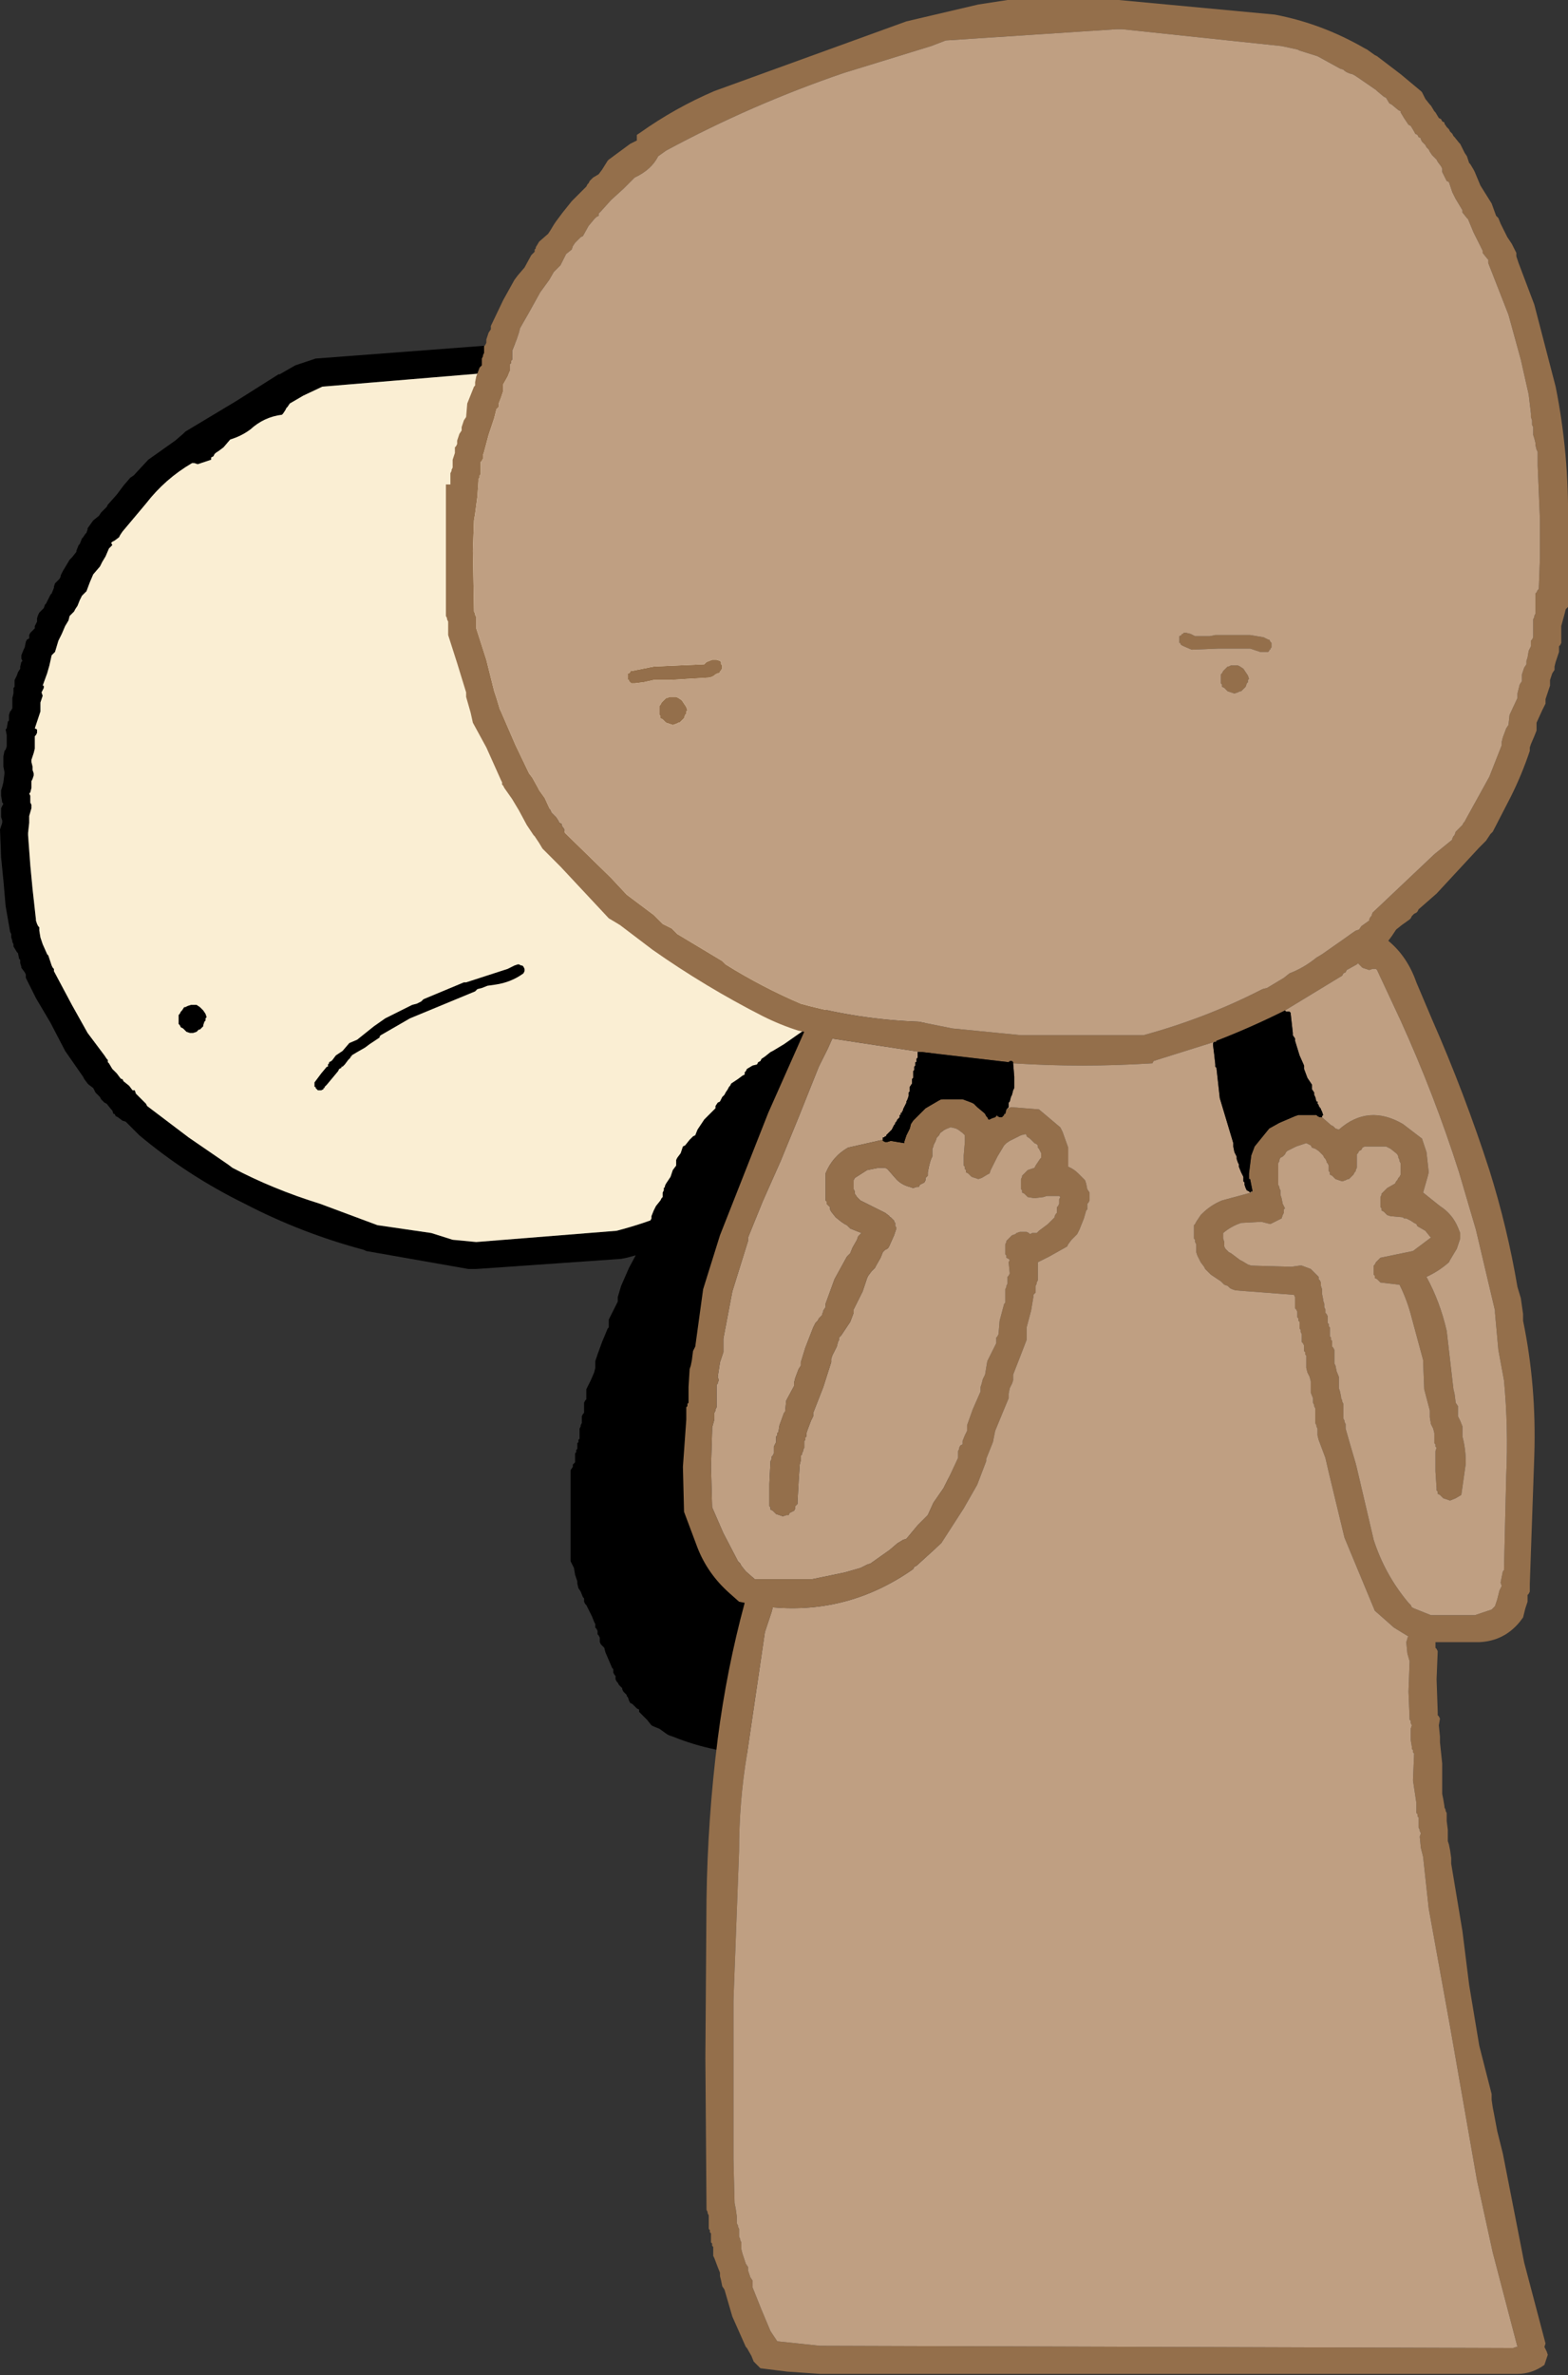
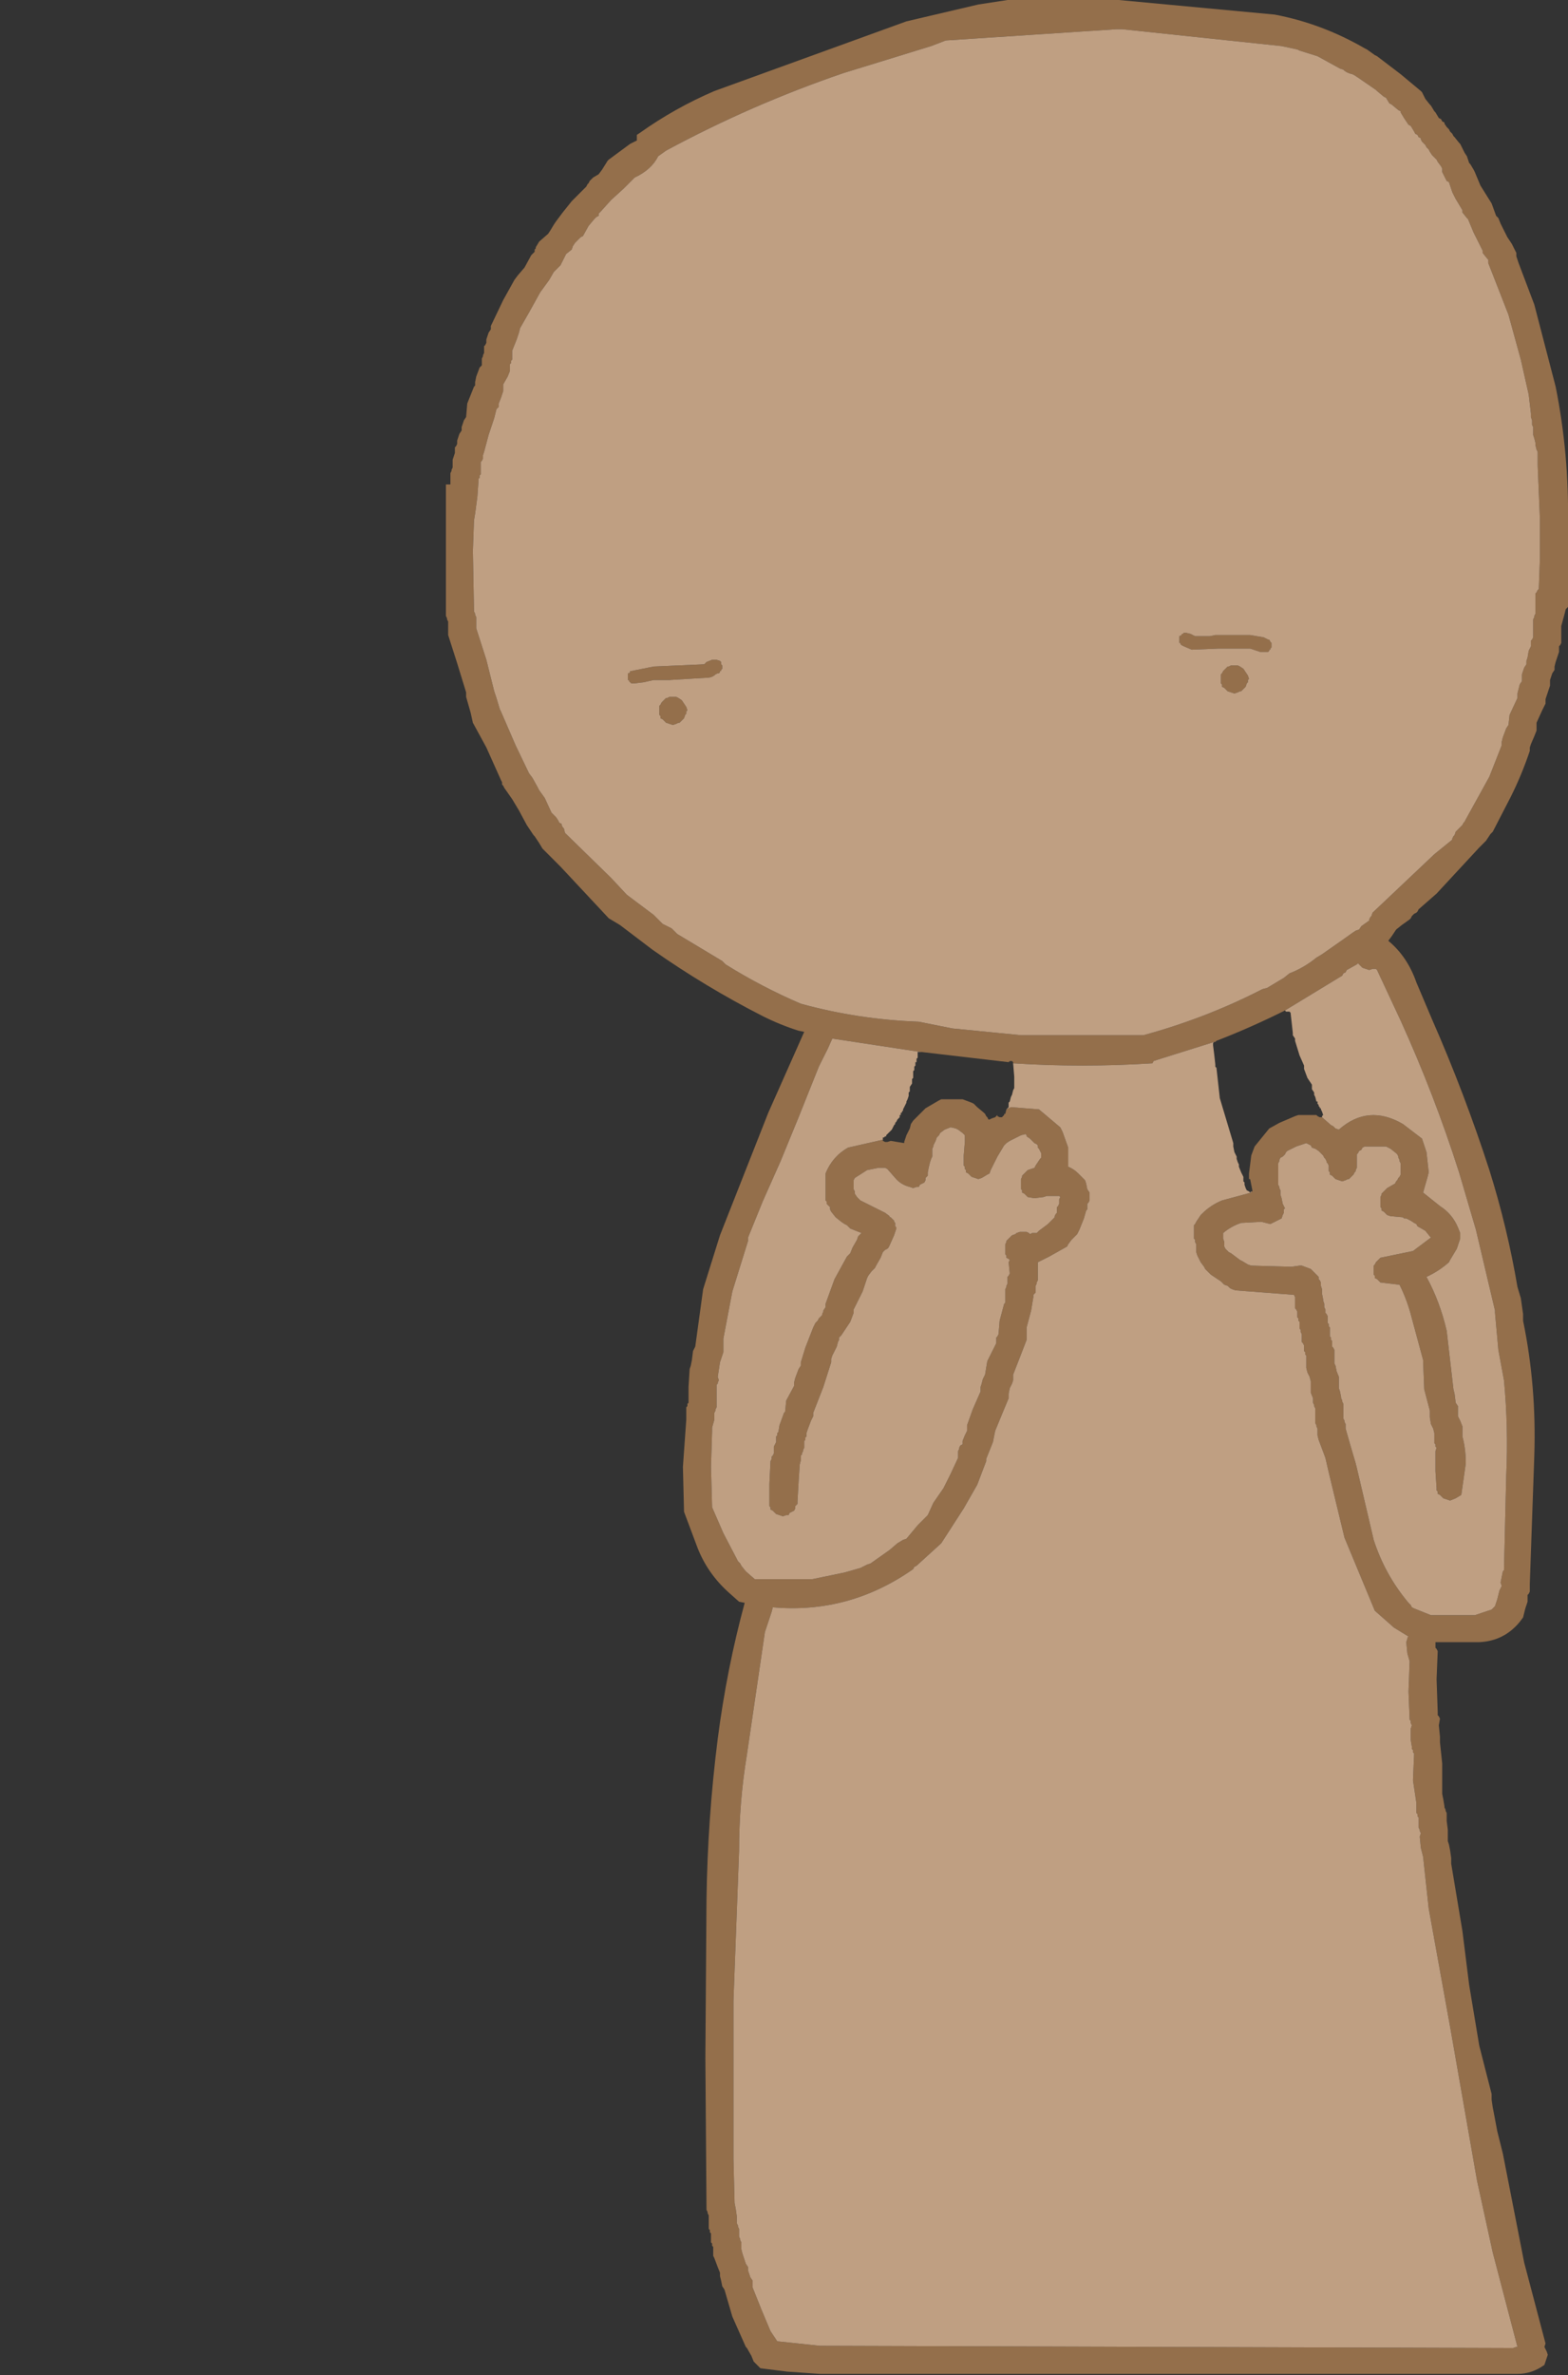
<svg xmlns="http://www.w3.org/2000/svg" height="105.65px" width="69.8px">
  <rect width="100%" height="100%" fill="#333333" stroke="none" />
  <g transform="matrix(1.0, 0.0, 0.0, 1.0, 88.85, 50.7)">
-     <path d="M-85.9 -25.55 L-85.75 -25.8 -85.65 -25.9 -85.45 -26.15 -85.45 -26.2 -85.35 -26.45 -85.3 -26.5 -85.2 -26.75 -85.15 -26.8 -85.05 -26.95 -85.0 -27.0 -84.95 -27.15 -84.95 -27.2 -84.7 -27.55 -84.45 -27.75 -84.35 -27.9 -84.1 -28.15 -84.05 -28.25 -83.65 -28.7 -83.35 -29.1 -83.05 -29.45 -82.9 -29.55 -82.25 -30.25 -81.05 -31.1 -80.7 -31.4 -80.6 -31.5 -78.35 -32.85 -76.45 -34.05 -76.4 -34.05 -75.7 -34.45 -74.95 -34.7 -74.8 -34.75 -64.25 -35.55 -63.4 -35.55 -56.45 -34.85 -54.15 -34.25 -52.6 -33.35 -52.4 -33.35 -50.9 -32.4 -49.65 -31.3 -48.9 -30.5 -48.85 -30.45 -48.15 -29.65 -47.55 -29.0 -46.95 -28.15 -46.7 -27.65 -46.7 -27.6 -46.7 -27.5 -46.7 -27.4 -46.55 -27.15 -46.45 -27.0 -46.35 -26.85 -46.3 -26.9 -46.25 -26.65 -46.2 -26.55 -46.2 -26.5 -46.2 -26.4 -46.2 -26.35 -46.05 -26.15 -46.05 -26.05 -46.0 -25.8 -45.95 -25.75 -45.9 -25.6 -45.9 -25.55 -45.8 -25.3 -45.75 -25.2 -45.65 -25.05 -45.65 -25.0 -45.65 -24.75 -45.65 -24.7 -45.65 -24.45 -45.65 -24.4 -45.45 -23.8 -45.4 -23.05 -45.3 -22.35 -45.15 -21.85 -45.1 -21.65 -45.1 -21.6 -45.05 -21.0 -44.95 -20.3 -44.95 -19.6 -44.85 -19.0 -44.85 -18.85 -44.9 -18.8 -44.95 -18.55 -44.9 -18.45 -44.9 -18.2 -44.9 -18.15 -44.9 -17.9 -44.95 -17.85 -44.95 -17.6 -44.9 -17.45 -44.95 -17.35 -44.95 -17.25 -45.0 -17.0 -45.05 -16.95 Q-44.95 -15.55 -45.25 -14.2 L-46.1 -10.65 Q-46.75 -8.45 -47.55 -6.2 -48.15 -4.55 -49.0 -2.95 L-49.05 -2.9 -49.55 -2.05 -50.3 -1.05 -51.2 -0.1 -51.4 0.1 -51.5 0.15 Q-51.8 0.8 -52.35 1.05 L-54.6 2.35 -55.0 2.5 -55.15 2.55 Q-57.85 4.45 -60.95 5.25 L-61.2 5.3 -67.65 5.75 -68.0 5.75 -72.55 4.95 -72.65 4.9 Q-75.45 4.15 -77.95 2.85 -80.5 1.6 -82.65 -0.2 L-83.25 -0.8 -83.4 -0.85 -83.6 -1.0 -83.7 -1.05 -83.75 -1.15 -83.8 -1.15 -83.85 -1.3 -83.9 -1.35 -84.1 -1.6 -84.2 -1.65 -84.35 -1.8 -84.4 -1.9 -84.55 -2.05 -84.6 -2.1 -84.65 -2.2 -84.7 -2.3 -84.9 -2.45 -84.95 -2.5 -85.1 -2.7 -85.15 -2.8 -85.95 -3.95 -86.6 -5.2 -87.25 -6.3 -87.7 -7.2 -87.7 -7.25 -87.7 -7.35 -87.75 -7.45 -87.9 -7.65 -87.9 -7.7 -87.95 -7.85 -87.95 -7.95 -87.95 -8.0 -88.0 -8.05 -88.05 -8.3 -88.1 -8.35 -88.25 -8.6 -88.25 -8.7 -88.3 -8.8 -88.3 -8.85 -88.35 -9.0 -88.35 -9.1 -88.35 -9.15 -88.4 -9.25 -88.6 -10.4 -88.7 -11.55 -88.8 -12.55 -88.85 -13.8 -88.75 -14.1 -88.75 -14.2 -88.8 -14.35 -88.8 -14.4 -88.8 -14.5 -88.8 -14.55 -88.8 -14.65 -88.8 -14.75 -88.75 -14.85 -88.7 -14.95 -88.75 -15.0 -88.8 -15.3 -88.8 -15.55 -88.75 -15.7 -88.7 -15.9 -88.65 -16.3 -88.65 -16.35 -88.7 -16.6 -88.7 -16.65 -88.7 -16.9 -88.7 -16.95 -88.7 -17.05 -88.65 -17.3 -88.6 -17.35 -88.55 -17.5 -88.55 -17.55 -88.55 -17.7 -88.55 -17.8 -88.55 -17.85 -88.55 -17.95 -88.55 -18.0 -88.6 -18.25 -88.55 -18.3 -88.5 -18.6 -88.45 -18.65 -88.45 -18.75 -88.45 -18.8 -88.45 -18.9 -88.4 -19.05 -88.35 -19.1 -88.3 -19.2 -88.3 -19.25 -88.3 -19.35 -88.3 -19.55 -88.3 -19.65 -88.25 -19.85 -88.25 -19.95 -88.25 -20.0 -88.25 -20.1 -88.2 -20.15 -88.2 -20.2 -88.2 -20.25 -88.2 -20.35 -88.2 -20.45 -88.1 -20.65 -88.05 -20.8 -87.95 -20.95 -87.95 -21.05 -87.9 -21.25 -87.85 -21.3 -87.9 -21.4 -87.9 -21.45 -87.9 -21.55 -87.8 -21.8 -87.75 -21.9 -87.7 -22.15 -87.65 -22.25 -87.55 -22.3 -87.55 -22.4 -87.55 -22.45 -87.5 -22.55 -87.45 -22.6 -87.3 -22.75 -87.3 -22.85 -87.2 -23.05 -87.2 -23.2 -87.15 -23.35 -87.1 -23.45 -86.9 -23.65 -86.85 -23.8 -86.8 -23.85 -86.75 -23.95 -86.7 -24.05 -86.6 -24.25 -86.55 -24.3 -86.45 -24.55 -86.45 -24.6 -86.4 -24.75 -86.35 -24.8 -86.2 -24.95 -86.15 -25.05 -86.15 -25.1 -86.1 -25.2 -86.05 -25.3 -85.9 -25.55 M-79.35 -30.4 L-79.45 -30.35 -79.45 -30.25 -79.75 -30.15 -80.05 -30.05 -80.2 -30.1 -80.3 -30.1 Q-81.5 -29.4 -82.35 -28.3 L-83.4 -27.05 -83.5 -26.9 -83.55 -26.8 -83.75 -26.65 -83.85 -26.6 -83.9 -26.55 -83.85 -26.45 -83.95 -26.35 -84.0 -26.3 -84.15 -25.95 -84.3 -25.7 -84.4 -25.5 -84.7 -25.15 -84.85 -24.8 -85.0 -24.4 -85.15 -24.25 -85.2 -24.2 -85.3 -24.0 -85.4 -23.75 -85.5 -23.6 -85.55 -23.5 -85.75 -23.3 -85.8 -23.1 -85.95 -22.85 -86.1 -22.5 -86.25 -22.2 -86.4 -21.7 -86.5 -21.6 -86.55 -21.55 -86.65 -21.1 -86.75 -20.75 -86.95 -20.2 -86.9 -20.2 -86.9 -20.1 -87.0 -19.9 -86.95 -19.75 -87.0 -19.6 -87.05 -19.45 -87.05 -19.05 -87.15 -18.75 -87.3 -18.3 -87.2 -18.25 -87.2 -18.15 -87.2 -18.1 -87.25 -18.0 -87.3 -17.95 -87.3 -17.85 -87.3 -17.7 -87.3 -17.65 -87.3 -17.55 -87.3 -17.5 -87.3 -17.4 -87.35 -17.2 -87.4 -17.05 -87.45 -16.9 -87.45 -16.8 -87.4 -16.6 -87.4 -16.45 -87.35 -16.3 -87.35 -16.2 -87.4 -16.05 -87.45 -15.95 -87.45 -15.85 -87.45 -15.8 -87.45 -15.7 -87.45 -15.65 -87.5 -15.45 -87.55 -15.4 -87.5 -15.3 -87.5 -15.2 -87.5 -15.05 -87.5 -15.0 -87.45 -14.9 -87.45 -14.85 -87.45 -14.75 -87.55 -14.4 -87.55 -14.1 -87.6 -13.65 -87.6 -13.55 -87.5 -12.2 -87.4 -11.15 -87.25 -9.8 -87.25 -9.75 -87.2 -9.6 -87.15 -9.5 -87.1 -9.45 -87.1 -9.35 -87.1 -9.3 -87.05 -9.0 -86.95 -8.7 -86.75 -8.25 -86.7 -8.2 -86.65 -8.05 -86.6 -7.9 -86.55 -7.75 -86.5 -7.65 -86.45 -7.6 -86.45 -7.5 -85.65 -6.0 -84.95 -4.75 -84.2 -3.75 -84.1 -3.6 -84.05 -3.55 -84.05 -3.45 -84.0 -3.4 -83.85 -3.15 -83.65 -2.95 -83.5 -2.75 -83.45 -2.7 -83.4 -2.7 -83.35 -2.6 -83.1 -2.4 -82.95 -2.2 -82.85 -2.2 -82.8 -2.05 -82.7 -1.95 -82.65 -1.9 -82.5 -1.75 -82.35 -1.6 -82.3 -1.5 -80.45 -0.1 -78.7 1.1 -78.5 1.25 Q-76.7 2.2 -74.6 2.85 L-72.05 3.8 -69.65 4.15 -68.7 4.45 -67.65 4.55 -61.4 4.05 Q-59.1 3.45 -57.05 2.3 L-55.7 1.35 -53.55 0.15 -52.6 -0.35 -52.0 -1.15 -51.05 -2.1 -50.95 -2.15 -50.65 -2.6 -50.55 -2.9 -50.35 -3.1 -50.3 -3.3 -50.25 -3.35 -50.2 -3.4 -50.1 -3.55 -50.0 -3.65 -50.0 -3.7 -48.75 -6.65 Q-48.1 -8.25 -47.75 -9.9 L-47.1 -11.8 -46.45 -15.1 -46.2 -18.75 -46.3 -21.35 -46.45 -21.7 -46.45 -21.9 -46.45 -22.1 -46.45 -22.25 -46.65 -22.65 -46.65 -23.05 -46.7 -23.7 -46.7 -23.8 -46.75 -23.95 -46.8 -24.0 -46.85 -24.1 -46.85 -24.15 -46.9 -24.3 -46.9 -24.4 -46.9 -24.45 -46.9 -24.55 -46.9 -24.6 -46.9 -24.7 -47.05 -25.0 -47.15 -25.2 -47.2 -25.45 -47.15 -25.5 -47.3 -25.65 -47.35 -25.75 -47.4 -25.9 -47.4 -26.0 -47.45 -26.15 -47.5 -26.2 -47.5 -26.3 -47.65 -26.45 -47.7 -26.5 -47.7 -26.6 -47.75 -26.65 -47.75 -26.75 -47.75 -26.8 -47.75 -26.9 -47.8 -27.0 -47.85 -27.05 -47.9 -27.1 -47.95 -27.2 -47.95 -27.25 -48.05 -27.3 -48.1 -27.35 -48.15 -27.5 -48.15 -27.6 -48.15 -27.65 -48.65 -28.3 -49.4 -29.15 -49.65 -29.35 -49.7 -29.55 -49.75 -29.55 -49.8 -29.65 -49.8 -29.7 -50.8 -30.7 -51.95 -31.7 -52.4 -31.85 Q-56.35 -34.3 -61.1 -34.3 L-64.3 -34.35 -74.5 -33.5 -75.35 -33.1 -75.95 -32.75 -76.05 -32.6 -76.1 -32.55 -76.15 -32.45 -76.25 -32.3 -76.3 -32.25 Q-77.1 -32.15 -77.7 -31.6 -78.1 -31.3 -78.6 -31.15 L-78.9 -30.8 -79.1 -30.65 -79.25 -30.55 -79.3 -30.5 -79.35 -30.4 M-80.5 -5.95 L-80.35 -6.0 -80.2 -6.0 -80.1 -6.0 -79.95 -5.9 -79.8 -5.75 -79.7 -5.6 -79.65 -5.45 -79.7 -5.4 -79.7 -5.3 -79.75 -5.25 -79.8 -5.1 -79.8 -5.05 -79.9 -4.95 -79.95 -4.9 -80.0 -4.9 -80.1 -4.8 -80.25 -4.75 -80.4 -4.75 -80.55 -4.8 -80.65 -4.9 -80.7 -4.95 -80.8 -5.0 -80.85 -5.1 -80.9 -5.15 -80.9 -5.25 -80.9 -5.3 -80.9 -5.4 -80.9 -5.45 -80.9 -5.55 -80.85 -5.6 -80.8 -5.7 -80.75 -5.75 -80.65 -5.9 -80.6 -5.9 -80.5 -5.95 M-63.5 -14.35 L-63.45 -14.2 -63.5 -14.15 -63.5 -14.05 -63.55 -14.0 -63.6 -13.85 -63.65 -13.8 -63.75 -13.7 -63.75 -13.65 -63.8 -13.65 -63.9 -13.6 -64.05 -13.5 -64.2 -13.55 -64.35 -13.6 -64.5 -13.7 -64.55 -13.75 -64.65 -13.8 -64.65 -13.9 -64.7 -13.95 -64.7 -14.05 -64.7 -14.1 -64.7 -14.2 -64.7 -14.25 -64.7 -14.35 -64.65 -14.4 -64.6 -14.5 -64.55 -14.55 -64.45 -14.7 -64.4 -14.7 -64.3 -14.75 -64.15 -14.75 -64.0 -14.8 -63.9 -14.75 -63.7 -14.65 -63.6 -14.5 -63.5 -14.35" fill="#000000" fill-rule="evenodd" stroke="none" />
-     <path d="M-63.5 -14.35 L-63.6 -14.5 -63.7 -14.65 -63.9 -14.75 -64.0 -14.8 -64.15 -14.75 -64.3 -14.75 -64.4 -14.7 -64.45 -14.7 -64.55 -14.55 -64.6 -14.5 -64.65 -14.4 -64.7 -14.35 -64.7 -14.25 -64.7 -14.2 -64.7 -14.1 -64.7 -14.05 -64.7 -13.95 -64.65 -13.9 -64.65 -13.8 -64.55 -13.75 -64.5 -13.7 -64.35 -13.6 -64.2 -13.55 -64.05 -13.5 -63.9 -13.6 -63.8 -13.65 -63.75 -13.65 -63.75 -13.7 -63.65 -13.8 -63.6 -13.85 -63.55 -14.0 -63.5 -14.05 -63.5 -14.15 -63.45 -14.2 -63.5 -14.35 M-80.5 -5.95 L-80.6 -5.9 -80.65 -5.9 -80.75 -5.75 -80.8 -5.7 -80.85 -5.6 -80.9 -5.55 -80.9 -5.45 -80.9 -5.4 -80.9 -5.3 -80.9 -5.25 -80.9 -5.15 -80.85 -5.1 -80.8 -5.0 -80.7 -4.95 -80.65 -4.9 -80.55 -4.8 -80.4 -4.75 -80.25 -4.75 -80.1 -4.8 -80.0 -4.9 -79.95 -4.9 -79.9 -4.95 -79.8 -5.05 -79.8 -5.1 -79.75 -5.25 -79.7 -5.3 -79.7 -5.4 -79.65 -5.45 -79.7 -5.6 -79.8 -5.75 -79.95 -5.9 -80.1 -6.0 -80.2 -6.0 -80.35 -6.0 -80.5 -5.95 M-79.35 -30.4 L-79.3 -30.5 -79.25 -30.55 -79.1 -30.65 -78.9 -30.8 -78.6 -31.15 Q-78.1 -31.3 -77.7 -31.6 -77.1 -32.15 -76.3 -32.25 L-76.25 -32.3 -76.15 -32.45 -76.1 -32.55 -76.05 -32.6 -75.95 -32.75 -75.35 -33.1 -74.5 -33.5 -64.3 -34.35 -61.1 -34.3 Q-56.35 -34.3 -52.4 -31.85 L-51.95 -31.7 -50.8 -30.7 -49.8 -29.7 -49.8 -29.65 -49.75 -29.55 -49.7 -29.55 -49.65 -29.35 -49.4 -29.15 -48.65 -28.3 -48.15 -27.65 -48.15 -27.6 -48.15 -27.5 -48.1 -27.35 -48.05 -27.3 -47.95 -27.25 -47.95 -27.2 -47.9 -27.1 -47.85 -27.05 -47.8 -27.0 -47.75 -26.9 -47.75 -26.8 -47.75 -26.75 -47.75 -26.65 -47.7 -26.6 -47.7 -26.5 -47.65 -26.45 -47.5 -26.3 -47.5 -26.2 -47.45 -26.15 -47.4 -26.0 -47.4 -25.9 -47.35 -25.75 -47.3 -25.65 -47.15 -25.5 -47.2 -25.45 -47.15 -25.2 -47.05 -25.0 -46.9 -24.7 -46.9 -24.6 -46.9 -24.55 -46.9 -24.45 -46.9 -24.4 -46.9 -24.3 -46.85 -24.15 -46.85 -24.1 -46.8 -24.0 -46.75 -23.95 -46.7 -23.8 -46.7 -23.7 -46.65 -23.05 -46.65 -22.65 -46.45 -22.25 -46.45 -22.1 -46.45 -21.9 -46.45 -21.7 -46.3 -21.35 -46.2 -18.75 -46.45 -15.1 -47.1 -11.8 -47.75 -9.9 Q-48.1 -8.25 -48.75 -6.65 L-50.0 -3.7 -50.0 -3.65 -50.1 -3.55 -50.2 -3.4 -50.25 -3.35 -50.3 -3.3 -50.35 -3.1 -50.55 -2.9 -50.65 -2.6 -50.95 -2.15 -51.05 -2.1 -52.0 -1.15 -52.6 -0.35 -53.55 0.15 -55.7 1.35 -57.05 2.3 Q-59.1 3.45 -61.4 4.05 L-67.65 4.55 -68.7 4.45 -69.65 4.15 -72.05 3.8 -74.6 2.85 Q-76.7 2.2 -78.5 1.25 L-78.7 1.1 -80.45 -0.1 -82.3 -1.5 -82.35 -1.6 -82.5 -1.75 -82.65 -1.9 -82.7 -1.95 -82.8 -2.05 -82.85 -2.2 -82.95 -2.2 -83.1 -2.4 -83.35 -2.6 -83.4 -2.7 -83.45 -2.7 -83.5 -2.75 -83.65 -2.95 -83.85 -3.15 -84.0 -3.4 -84.05 -3.45 -84.05 -3.55 -84.1 -3.6 -84.2 -3.75 -84.95 -4.75 -85.65 -6.0 -86.45 -7.5 -86.45 -7.6 -86.5 -7.65 -86.55 -7.75 -86.6 -7.9 -86.65 -8.05 -86.7 -8.2 -86.75 -8.25 -86.95 -8.7 -87.05 -9.0 -87.1 -9.3 -87.1 -9.35 -87.1 -9.45 -87.15 -9.5 -87.2 -9.6 -87.25 -9.75 -87.25 -9.8 -87.4 -11.15 -87.5 -12.2 -87.6 -13.55 -87.6 -13.65 -87.55 -14.1 -87.55 -14.4 -87.45 -14.75 -87.45 -14.85 -87.45 -14.9 -87.5 -15.0 -87.5 -15.05 -87.5 -15.2 -87.5 -15.3 -87.55 -15.4 -87.5 -15.45 -87.45 -15.65 -87.45 -15.7 -87.45 -15.8 -87.45 -15.85 -87.45 -15.95 -87.4 -16.05 -87.35 -16.2 -87.35 -16.3 -87.4 -16.45 -87.4 -16.6 -87.45 -16.8 -87.45 -16.9 -87.4 -17.05 -87.35 -17.2 -87.3 -17.4 -87.3 -17.5 -87.3 -17.55 -87.3 -17.65 -87.3 -17.7 -87.3 -17.85 -87.3 -17.95 -87.25 -18.0 -87.2 -18.1 -87.2 -18.15 -87.2 -18.25 -87.3 -18.3 -87.15 -18.75 -87.05 -19.05 -87.05 -19.45 -87.0 -19.6 -86.95 -19.75 -87.0 -19.9 -86.9 -20.1 -86.9 -20.2 -86.95 -20.2 -86.75 -20.75 -86.65 -21.1 -86.55 -21.55 -86.5 -21.6 -86.4 -21.7 -86.25 -22.2 -86.1 -22.5 -85.95 -22.85 -85.8 -23.1 -85.75 -23.3 -85.55 -23.5 -85.5 -23.6 -85.4 -23.75 -85.3 -24.0 -85.2 -24.2 -85.15 -24.25 -85.0 -24.4 -84.85 -24.8 -84.7 -25.15 -84.4 -25.5 -84.3 -25.7 -84.15 -25.95 -84.0 -26.3 -83.95 -26.35 -83.85 -26.45 -83.9 -26.55 -83.85 -26.6 -83.75 -26.65 -83.55 -26.8 -83.5 -26.9 -83.4 -27.05 -82.35 -28.3 Q-81.5 -29.4 -80.3 -30.1 L-80.2 -30.1 -80.05 -30.05 -79.75 -30.15 -79.45 -30.25 -79.45 -30.35 -79.35 -30.4" fill="#faeed3" fill-rule="evenodd" stroke="none" />
-     <path d="M-73.2 -3.75 L-73.2 -3.7 -73.25 -3.7 -73.25 -3.65 -73.35 -3.55 -73.5 -3.35 -73.6 -3.25 -73.65 -3.25 -73.65 -3.2 -73.75 -3.15 -73.8 -3.05 -74.05 -2.75 -74.3 -2.45 -74.35 -2.4 -74.4 -2.35 -74.4 -2.3 -74.45 -2.3 -74.45 -2.25 -74.55 -2.2 -74.6 -2.2 -74.7 -2.2 -74.8 -2.3 -74.8 -2.35 -74.85 -2.35 -74.85 -2.55 -74.55 -2.95 -74.3 -3.25 -74.25 -3.25 -74.25 -3.35 -74.2 -3.4 -74.2 -3.45 -74.1 -3.5 -74.05 -3.55 -73.9 -3.75 -73.6 -3.95 -73.3 -4.3 -72.95 -4.45 -72.2 -5.05 -71.7 -5.4 -70.5 -6.0 -70.3 -6.05 -70.1 -6.15 -70.0 -6.25 -68.2 -7.0 -68.1 -7.0 -66.25 -7.6 -65.95 -7.75 -65.8 -7.8 -65.75 -7.8 -65.65 -7.75 -65.6 -7.75 -65.55 -7.7 -65.5 -7.6 -65.5 -7.5 -65.55 -7.4 Q-66.1 -7.0 -66.8 -6.9 L-67.15 -6.85 -67.4 -6.75 -67.6 -6.7 -67.7 -6.6 -70.6 -5.4 -71.9 -4.65 -71.95 -4.6 -71.95 -4.55 -72.4 -4.25 -72.6 -4.1 -72.95 -3.9 -73.2 -3.75" fill="#000000" fill-rule="evenodd" stroke="none" />
-     <path d="M-52.45 -5.45 L-52.45 -5.55 -52.4 -5.6 -52.35 -5.7 -51.95 -5.8 -51.85 -5.85 -51.8 -5.9 -51.7 -6.0 -51.5 -6.05 -51.35 -6.1 -51.25 -6.15 -51.2 -6.2 -51.1 -6.25 -50.8 -6.35 -50.65 -6.4 -50.55 -6.45 -50.5 -6.5 -50.4 -6.6 -50.3 -6.6 -50.2 -6.65 -49.6 -6.65 -49.5 -6.6 -48.8 -6.35 -48.5 -6.15 -48.4 -6.1 -48.1 -5.9 -47.9 -5.65 -47.8 -5.55 -47.8 -5.5 -47.7 -5.35 -47.65 -5.25 -47.65 -5.2 -47.65 -5.1 -47.65 -5.05 -47.6 -4.95 -47.55 -4.9 -47.55 -4.8 -47.55 -4.75 -47.55 -4.65 -47.5 -4.6 -47.5 -4.5 -47.45 -4.45 -47.45 -4.35 -47.45 -4.3 -47.45 -4.2 -47.4 -4.15 -47.35 -3.95 -47.3 -3.75 -47.25 -3.6 -47.25 -3.55 -47.25 -3.45 -47.25 -3.4 -47.25 -3.3 -47.25 -3.25 -47.15 -2.95 -47.0 -2.35 -46.85 -1.6 -46.75 -0.45 -46.4 1.55 -46.25 2.15 Q-45.95 4.95 -46.0 7.85 -46.1 11.4 -46.6 14.9 L-47.25 18.5 Q-47.95 21.45 -49.15 24.2 L-49.65 25.05 Q-50.15 25.95 -51.1 26.4 L-53.3 27.25 -53.4 27.25 -54.0 27.35 -55.0 27.35 Q-57.05 27.3 -58.9 26.55 L-59.05 26.5 -59.15 26.45 -59.5 26.2 -59.75 26.1 -59.85 26.05 -60.05 25.8 -60.25 25.6 -60.35 25.5 -60.4 25.45 -60.4 25.35 -60.5 25.3 -60.7 25.1 -60.8 25.05 -60.85 24.95 -60.9 24.8 -60.95 24.75 -60.95 24.7 -61.05 24.6 -61.1 24.55 -61.15 24.45 -61.15 24.4 -61.25 24.3 -61.3 24.25 -61.35 24.15 -61.4 24.1 -61.45 24.0 -61.45 23.95 -61.45 23.85 -61.5 23.8 -61.55 23.7 -61.55 23.65 -61.55 23.55 -61.6 23.5 -61.75 23.15 -61.9 22.8 -61.95 22.6 -62.05 22.5 -62.1 22.45 -62.15 22.35 -62.15 22.3 -62.15 22.2 -62.15 22.15 -62.2 22.05 -62.25 22.0 -62.25 21.9 -62.25 21.85 -62.3 21.75 -62.35 21.7 -62.35 21.6 -62.35 21.55 -62.4 21.45 -62.5 21.2 -62.6 21.0 -62.7 20.8 -62.75 20.7 -62.8 20.65 -62.85 20.55 -62.85 20.5 -62.85 20.4 -62.9 20.35 -63.0 20.1 -63.1 19.95 -63.15 19.75 -63.15 19.65 -63.25 19.35 -63.3 19.05 -63.45 18.75 -63.45 17.65 -63.45 15.55 -63.45 14.8 -63.45 14.7 -63.35 14.55 -63.35 14.45 -63.3 14.4 -63.25 14.35 -63.25 14.25 -63.25 14.2 -63.25 14.1 -63.25 14.05 -63.25 13.95 -63.2 13.9 -63.2 13.8 -63.15 13.75 -63.15 13.65 -63.15 13.6 -63.15 13.5 -63.1 13.45 -63.1 13.35 -63.05 13.3 -63.05 13.2 -63.05 13.15 -63.05 13.05 -63.05 13.0 -63.05 12.9 -63.05 12.85 -63.0 12.75 -63.0 12.7 -62.95 12.6 -62.95 12.55 -62.95 12.45 -62.95 12.4 -62.95 12.3 -62.9 12.2 -62.85 12.15 -62.85 12.1 -62.85 12.0 -62.85 11.95 -62.85 11.85 -62.85 11.8 -62.85 11.7 -62.8 11.6 -62.75 11.55 -62.75 11.5 -62.75 11.4 -62.75 11.35 -62.75 11.25 -62.75 11.2 -62.75 11.1 -62.55 10.7 -62.4 10.35 -62.35 10.15 -62.35 10.05 -62.35 10.0 -62.35 9.9 -62.35 9.85 -62.25 9.55 -62.05 9.0 -61.8 8.4 -61.75 8.35 -61.75 8.25 -61.75 8.2 -61.75 8.1 -61.75 8.0 -61.6 7.7 -61.45 7.4 -61.35 7.2 -61.35 7.15 -61.35 7.05 -61.35 7.0 -61.2 6.5 -60.85 5.7 -60.45 4.95 -60.45 4.85 -60.45 4.75 -60.35 4.5 -60.15 4.1 -59.85 3.5 -59.85 3.4 -59.75 3.15 -59.65 2.95 -59.45 2.7 -59.4 2.6 -59.35 2.55 -59.35 2.5 -59.35 2.4 -59.35 2.35 -59.3 2.25 -59.3 2.15 -59.25 2.1 -59.25 2.05 -59.2 1.95 -59.0 1.65 -58.9 1.35 -58.75 1.15 -58.75 1.05 -58.75 1.0 -58.75 0.9 -58.7 0.8 -58.55 0.6 -58.5 0.45 -58.45 0.3 -58.35 0.25 -58.15 0.0 -58.0 -0.15 -57.9 -0.2 -57.8 -0.45 -57.5 -0.9 -57.0 -1.4 -57.0 -1.5 -56.9 -1.65 -56.8 -1.7 -56.75 -1.8 -56.7 -1.9 -56.65 -1.95 -56.6 -2.0 -56.55 -2.1 -56.45 -2.25 -56.4 -2.35 -56.35 -2.4 -56.3 -2.5 -56.0 -2.7 -55.8 -2.85 -55.7 -2.9 -55.7 -3.0 -55.65 -3.05 -55.6 -3.15 -55.35 -3.3 -55.15 -3.35 -55.1 -3.45 -55.0 -3.5 -54.95 -3.6 -54.8 -3.7 -54.55 -3.9 -54.45 -3.95 -53.95 -4.25 -52.95 -4.95 -52.8 -5.0 -52.75 -5.1 -52.65 -5.15 -52.65 -5.25 -52.6 -5.3 -52.55 -5.4 -52.45 -5.45" fill="#000000" fill-rule="evenodd" stroke="none" />
    <path d="M-32.1 -50.05 Q-30.0 -49.65 -28.1 -48.55 L-28.0 -48.5 -27.65 -48.25 -27.55 -48.2 -26.5 -47.4 -25.6 -46.65 -25.55 -46.6 -25.45 -46.4 -25.4 -46.3 -25.2 -46.05 -25.15 -46.0 -25.0 -45.75 -24.95 -45.7 -24.8 -45.45 -24.7 -45.4 -24.65 -45.3 -24.55 -45.25 -24.55 -45.2 -24.45 -45.05 -24.35 -44.95 -24.3 -44.85 -24.25 -44.8 -24.2 -44.75 -24.15 -44.65 -24.1 -44.6 -23.9 -44.35 -23.85 -44.3 -23.65 -43.9 -23.55 -43.75 -23.5 -43.6 -23.45 -43.45 -23.4 -43.4 -23.25 -43.15 -23.2 -43.05 -22.95 -42.45 -22.45 -41.65 -22.25 -41.1 -22.2 -41.05 -22.15 -41.0 -22.05 -40.75 -22.0 -40.65 -21.75 -40.15 -21.55 -39.85 -21.35 -39.45 -21.35 -39.4 -21.35 -39.3 -21.25 -39.0 -20.55 -37.15 -19.6 -33.5 Q-19.0 -30.5 -19.05 -27.4 L-19.05 -23.7 -19.1 -23.65 -19.15 -23.6 -19.2 -23.4 -19.35 -22.85 -19.35 -22.6 -19.35 -22.25 -19.35 -22.1 -19.4 -22.0 -19.45 -21.95 -19.45 -21.85 -19.45 -21.8 -19.45 -21.7 -19.5 -21.55 -19.6 -21.25 -19.65 -21.05 -19.65 -20.95 -19.65 -20.9 -19.75 -20.75 -19.8 -20.6 -19.85 -20.45 -19.85 -20.2 -20.0 -19.75 -20.05 -19.6 -20.05 -19.55 -20.05 -19.45 -20.05 -19.4 -20.2 -19.1 -20.45 -18.55 -20.45 -18.5 -20.45 -18.4 -20.45 -18.35 -20.45 -18.25 -20.45 -18.2 -20.55 -17.95 -20.7 -17.6 -20.75 -17.45 -20.75 -17.35 -20.75 -17.3 Q-21.1 -16.25 -21.6 -15.25 L-22.4 -13.7 -22.5 -13.6 -22.6 -13.45 -22.7 -13.3 -22.75 -13.25 -22.85 -13.15 -23.0 -13.0 -24.9 -10.95 -25.7 -10.25 -25.75 -10.15 -25.8 -10.1 -25.9 -10.05 -26.0 -9.95 -26.05 -9.85 -26.1 -9.8 -26.45 -9.55 -26.7 -9.35 -26.9 -9.05 -27.05 -8.85 Q-26.2 -8.15 -25.8 -7.0 L-25.1 -5.35 Q-23.65 -2.05 -22.55 1.35 -21.75 3.9 -21.3 6.55 L-21.15 7.05 -21.05 7.75 -21.05 8.05 Q-20.45 10.95 -20.55 14.05 L-20.75 19.75 -20.75 19.8 -20.75 19.9 -20.75 19.95 -20.75 20.1 -20.8 20.2 -20.85 20.25 -20.85 20.35 -20.85 20.4 -20.85 20.5 -20.85 20.55 -20.95 20.85 -21.05 21.25 -21.2 21.45 Q-21.9 22.3 -23.0 22.35 L-24.95 22.35 -24.95 22.45 -24.95 22.5 -24.95 22.6 -24.9 22.65 -24.85 22.75 -24.9 24.0 -24.85 25.45 -24.85 25.5 -24.85 25.6 -24.8 25.65 -24.75 25.75 -24.8 26.05 -24.75 26.55 -24.75 26.8 -24.65 27.75 -24.65 28.95 -24.65 29.1 -24.6 29.35 -24.55 29.65 -24.55 29.7 -24.5 29.8 -24.5 29.85 -24.45 29.95 -24.45 30.0 -24.45 30.1 -24.45 30.15 -24.45 30.3 -24.4 30.7 -24.4 31.2 -24.35 31.35 -24.3 31.6 -24.25 31.95 -24.25 32.2 -23.75 35.2 -23.45 37.6 -23.0 40.3 -22.45 42.45 -22.45 42.7 -22.4 43.05 -22.35 43.3 -22.2 44.1 -21.95 45.1 -21.0 49.95 -20.05 53.55 -20.1 53.7 -20.0 53.9 -19.95 54.05 -20.0 54.2 -20.05 54.35 -20.1 54.5 Q-20.65 54.9 -21.3 54.9 L-52.35 54.9 -53.8 54.8 -55.0 54.65 -55.1 54.55 -55.15 54.5 -55.3 54.35 -55.4 54.1 -55.6 53.75 -55.65 53.7 -56.25 52.35 -56.6 51.15 -56.7 51.0 -56.75 50.75 -56.8 50.55 -56.8 50.45 -56.8 50.4 -56.9 50.15 -57.05 49.75 -57.1 49.65 -57.1 49.55 -57.1 49.5 -57.1 49.4 -57.1 49.25 -57.15 49.2 -57.15 49.1 -57.2 49.05 -57.2 48.95 -57.2 48.9 -57.2 48.8 -57.2 48.75 -57.2 48.65 -57.25 48.6 -57.25 48.5 -57.3 48.45 -57.3 48.35 -57.3 48.2 -57.3 48.05 -57.3 47.85 -57.35 47.75 -57.35 47.7 -57.4 47.6 -57.4 47.55 -57.45 40.85 -57.4 33.8 Q-57.35 30.2 -56.9 26.65 -56.5 23.55 -55.7 20.6 L-55.95 20.55 -56.4 20.15 Q-57.35 19.3 -57.8 18.15 L-58.4 16.55 -58.45 14.55 -58.3 12.45 -58.3 12.35 -58.3 12.3 -58.3 12.15 -58.3 12.0 -58.3 11.9 -58.25 11.85 -58.25 11.75 -58.2 11.7 -58.2 11.0 -58.15 10.2 -58.1 10.05 -58.05 9.8 -58.0 9.4 -57.9 9.2 -57.55 6.65 -56.8 4.25 -54.65 -1.2 -53.05 -4.8 -53.3 -4.85 Q-54.1 -5.1 -54.9 -5.5 -57.45 -6.8 -59.8 -8.45 L-61.25 -9.55 -61.75 -9.85 -63.9 -12.15 -64.7 -12.95 -64.85 -13.2 -65.05 -13.5 -65.1 -13.55 -65.4 -14.0 -65.75 -14.65 -66.05 -15.15 -66.4 -15.65 -66.45 -15.75 -66.5 -15.8 -66.5 -15.9 -66.55 -16.0 -67.2 -17.45 -67.8 -18.55 -67.9 -19.0 -68.1 -19.7 -68.1 -19.75 -68.1 -19.85 -68.1 -19.9 -68.5 -21.2 -68.9 -22.45 -68.9 -22.6 -68.9 -22.85 -68.9 -23.05 -68.95 -23.15 -68.95 -23.2 -69.0 -23.3 -69.0 -23.35 -69.0 -26.75 -69.0 -29.15 -68.9 -29.15 -68.8 -29.15 -68.8 -29.3 -68.8 -29.6 -68.8 -29.65 -68.75 -29.75 -68.75 -29.8 -68.7 -29.9 -68.7 -30.05 -68.7 -30.25 -68.6 -30.55 -68.6 -30.65 -68.6 -30.7 -68.6 -30.8 -68.55 -30.85 -68.5 -30.95 -68.5 -31.0 -68.5 -31.1 -68.45 -31.25 -68.4 -31.4 -68.3 -31.55 -68.3 -31.6 -68.3 -31.7 -68.25 -31.85 -68.2 -32.0 -68.1 -32.15 -68.05 -32.75 -67.75 -33.5 -67.7 -33.55 -67.7 -33.65 -67.7 -33.7 -67.65 -33.95 -67.5 -34.35 -67.4 -34.45 -67.4 -34.55 -67.4 -34.6 -67.4 -34.7 -67.4 -34.75 -67.35 -34.85 -67.35 -34.9 -67.3 -35.0 -67.3 -35.05 -67.3 -35.15 -67.3 -35.2 -67.3 -35.3 -67.25 -35.35 -67.2 -35.45 -67.2 -35.5 -67.2 -35.6 -67.15 -35.75 -67.1 -35.9 -67.0 -36.05 -67.0 -36.1 -67.0 -36.2 -66.45 -37.35 -65.95 -38.25 -65.8 -38.45 -65.5 -38.8 -65.2 -39.35 -65.15 -39.4 -65.05 -39.5 -65.05 -39.6 -65.0 -39.65 -65.0 -39.7 -64.85 -39.95 -64.45 -40.3 -64.35 -40.45 -64.2 -40.7 -64.1 -40.85 -63.8 -41.25 -63.4 -41.75 -63.1 -42.05 -62.75 -42.4 -62.7 -42.5 -62.65 -42.55 -62.6 -42.65 -62.45 -42.8 -62.2 -42.95 -62.05 -43.15 -61.8 -43.55 -61.75 -43.6 -60.8 -44.3 -60.5 -44.45 -60.5 -44.55 -60.5 -44.65 -60.5 -44.7 -60.35 -44.8 Q-58.8 -45.9 -57.05 -46.65 L-48.5 -49.75 -45.3 -50.5 -44.0 -50.7 -39.05 -50.7 -32.1 -50.05 M-39.15 -49.4 L-46.75 -48.9 -47.4 -48.65 -51.3 -47.45 Q-55.4 -46.05 -59.2 -44.0 L-59.55 -43.75 Q-59.85 -43.15 -60.6 -42.8 L-61.1 -42.3 -61.65 -41.8 -62.1 -41.3 -62.15 -41.25 -62.2 -41.2 -62.2 -41.1 -62.3 -41.05 -62.4 -40.95 -62.65 -40.65 -62.9 -40.2 -63.0 -40.15 -63.1 -40.05 -63.25 -39.9 -63.35 -39.75 -63.4 -39.6 -63.65 -39.4 -63.85 -39.0 -63.9 -38.9 -63.95 -38.85 -64.05 -38.75 -64.2 -38.6 -64.4 -38.25 -64.8 -37.7 -65.3 -36.8 -65.7 -36.1 -65.75 -35.9 -65.85 -35.6 -66.05 -35.1 -66.05 -34.95 -66.05 -34.85 -66.05 -34.8 -66.05 -34.7 -66.1 -34.65 -66.1 -34.55 -66.15 -34.5 -66.15 -34.4 -66.15 -34.35 -66.15 -34.25 -66.15 -34.2 -66.25 -33.95 -66.45 -33.6 -66.45 -33.5 -66.45 -33.45 -66.45 -33.35 -66.45 -33.3 -66.5 -33.15 -66.55 -33.0 -66.65 -32.75 -66.65 -32.7 -66.65 -32.6 -66.75 -32.5 -66.8 -32.3 -66.85 -32.1 -67.1 -31.35 -67.3 -30.6 -67.35 -30.45 -67.35 -30.35 -67.35 -30.3 -67.4 -30.2 -67.45 -30.15 -67.45 -30.05 -67.45 -30.0 -67.45 -29.9 -67.45 -29.75 -67.45 -29.6 -67.5 -29.55 -67.5 -29.45 -67.55 -29.4 -67.55 -29.3 -67.6 -28.6 -67.7 -27.85 -67.75 -27.55 -67.8 -26.2 -67.75 -23.55 -67.75 -23.5 -67.7 -23.4 -67.7 -23.35 -67.65 -23.25 -67.65 -23.1 -67.65 -22.95 -67.65 -22.75 -67.2 -21.35 -66.85 -19.95 -66.75 -19.65 -66.6 -19.15 -66.55 -19.05 -65.9 -17.55 -65.3 -16.3 -65.15 -16.1 -64.9 -15.65 -64.85 -15.55 -64.6 -15.2 -64.3 -14.55 -64.25 -14.5 -64.1 -14.35 -64.0 -14.2 -63.95 -14.1 -63.85 -14.05 -63.85 -14.0 -63.8 -13.9 -63.75 -13.85 -63.7 -13.65 -61.65 -11.65 -60.95 -10.9 -59.75 -10.0 -59.35 -9.6 -58.95 -9.4 -58.7 -9.15 -56.7 -7.95 -56.55 -7.8 Q-54.95 -6.8 -53.2 -6.05 -50.65 -5.35 -47.95 -5.25 L-46.45 -4.95 -43.4 -4.65 -37.95 -4.65 Q-35.2 -5.4 -32.75 -6.65 L-32.65 -6.7 -32.45 -6.75 -31.7 -7.2 -31.45 -7.4 Q-30.8 -7.65 -30.25 -8.1 L-30.0 -8.25 -29.0 -8.95 -28.65 -9.2 -28.5 -9.3 -28.35 -9.35 -28.25 -9.5 -27.9 -9.75 -27.9 -9.8 -27.85 -9.9 -27.8 -9.95 -27.75 -10.1 -25.0 -12.7 -24.2 -13.35 -24.2 -13.4 -24.15 -13.5 -24.1 -13.55 -24.05 -13.7 -23.95 -13.8 -23.9 -13.85 -23.75 -14.0 -23.7 -14.1 -23.65 -14.15 -23.6 -14.25 -22.55 -16.15 -22.0 -17.55 -22.0 -17.6 -22.0 -17.7 -21.95 -17.9 -21.8 -18.3 -21.7 -18.45 -21.65 -18.9 -21.3 -19.65 -21.3 -19.85 -21.2 -20.25 -21.1 -20.4 -21.1 -20.45 -21.1 -20.55 -21.1 -20.6 -21.1 -20.7 -21.05 -20.85 -21.0 -21.0 -20.9 -21.15 -20.9 -21.2 -20.9 -21.3 -20.85 -21.45 -20.8 -21.75 -20.7 -21.95 -20.7 -22.05 -20.7 -22.1 -20.7 -22.2 -20.65 -22.25 -20.6 -22.35 -20.6 -22.55 -20.6 -22.95 -20.6 -23.1 -20.6 -23.15 -20.55 -23.25 -20.55 -23.3 -20.5 -23.4 -20.5 -23.6 -20.5 -24.0 -20.5 -24.2 -20.5 -24.3 -20.45 -24.35 -20.4 -24.45 -20.35 -24.5 -20.3 -25.85 -20.3 -27.6 -20.4 -30.0 -20.4 -30.15 -20.4 -30.2 -20.4 -30.35 -20.4 -30.45 -20.4 -30.5 -20.4 -30.6 -20.45 -30.7 -20.5 -30.9 -20.5 -31.0 -20.55 -31.2 -20.6 -31.35 -20.6 -31.4 -20.6 -31.5 -20.6 -31.7 -20.65 -31.8 -20.65 -32.0 -20.7 -32.15 -20.7 -32.25 -20.7 -32.3 -20.8 -33.15 -21.15 -34.7 -21.7 -36.7 -22.6 -39.0 -22.6 -39.05 -22.6 -39.15 -22.65 -39.2 -22.85 -39.45 -22.85 -39.55 -23.1 -40.05 -23.25 -40.35 -23.5 -40.95 -23.55 -41.0 -23.75 -41.25 -23.75 -41.35 -24.05 -41.85 -24.2 -42.15 -24.35 -42.6 -24.45 -42.65 -24.5 -42.75 -24.55 -42.85 -24.6 -42.95 -24.65 -43.05 -24.65 -43.1 -24.65 -43.2 -24.7 -43.3 -24.85 -43.5 -24.9 -43.6 -25.1 -43.8 -25.2 -43.95 -25.25 -44.05 -25.3 -44.1 -25.35 -44.15 -25.4 -44.25 -25.55 -44.4 -25.6 -44.5 -25.6 -44.55 -25.7 -44.6 -25.75 -44.7 -25.85 -44.75 -25.9 -44.85 -26.05 -45.1 -26.15 -45.15 -26.35 -45.45 -26.5 -45.7 -26.5 -45.75 -26.6 -45.8 -26.9 -46.05 -27.0 -46.1 -27.15 -46.35 -27.25 -46.4 -27.55 -46.65 -27.6 -46.7 -28.4 -47.25 -28.55 -47.35 -28.65 -47.4 Q-28.9 -47.45 -29.05 -47.6 L-29.2 -47.65 -30.2 -48.2 -31.0 -48.45 -31.1 -48.5 -31.8 -48.65 -38.9 -49.4 -39.15 -49.4 M-56.95 -21.35 L-56.8 -21.3 -56.75 -21.25 -56.75 -21.15 -56.7 -21.1 -56.7 -20.95 -56.75 -20.9 -56.75 -20.85 -56.8 -20.85 -56.8 -20.8 -56.85 -20.75 -56.9 -20.75 -57.0 -20.7 Q-57.15 -20.55 -57.4 -20.55 L-59.05 -20.45 -59.75 -20.45 -60.2 -20.35 -60.6 -20.3 -60.65 -20.3 -60.75 -20.3 -60.8 -20.35 -60.85 -20.4 -60.85 -20.45 -60.9 -20.45 -60.9 -20.75 -60.85 -20.75 -60.8 -20.8 -60.8 -20.85 -60.75 -20.85 -59.75 -21.05 -57.5 -21.15 -57.4 -21.25 -57.15 -21.35 -57.1 -21.35 -56.95 -21.35 M-58.3 -19.05 L-58.3 -18.95 -58.35 -18.9 -58.4 -18.75 -58.45 -18.7 -58.55 -18.6 -58.6 -18.55 -58.65 -18.55 -58.75 -18.5 -58.9 -18.45 -59.05 -18.5 -59.2 -18.55 -59.3 -18.65 -59.35 -18.7 -59.45 -18.75 -59.45 -18.85 -59.5 -18.9 -59.5 -19.0 -59.5 -19.05 -59.5 -19.15 -59.5 -19.2 -59.5 -19.3 -59.45 -19.35 -59.4 -19.45 -59.35 -19.5 -59.2 -19.65 -59.15 -19.65 -59.05 -19.7 -58.9 -19.7 -58.75 -19.7 -58.65 -19.65 -58.5 -19.55 -58.4 -19.4 -58.3 -19.25 -58.25 -19.1 -58.3 -19.05 M-34.75 -22.45 L-33.2 -22.45 -32.6 -22.35 -32.4 -22.25 -32.35 -22.25 -32.3 -22.15 -32.25 -22.1 -32.25 -22.0 -32.25 -21.9 -32.3 -21.85 -32.3 -21.8 -32.35 -21.8 -32.35 -21.75 -32.4 -21.7 -32.75 -21.7 -32.9 -21.75 -33.2 -21.85 -34.05 -21.85 -34.6 -21.85 -35.8 -21.8 -36.15 -21.95 -36.25 -22.0 -36.3 -22.05 -36.3 -22.1 -36.35 -22.1 -36.35 -22.4 -36.25 -22.45 -36.25 -22.5 -36.2 -22.5 -36.15 -22.55 -36.05 -22.55 -35.85 -22.5 -35.65 -22.4 -35.0 -22.4 -34.75 -22.45 M-34.05 -21.1 L-33.9 -21.1 -33.75 -21.1 -33.65 -21.05 -33.5 -20.95 -33.4 -20.8 -33.3 -20.65 -33.25 -20.5 -33.3 -20.45 -33.3 -20.35 -33.35 -20.3 -33.4 -20.15 -33.45 -20.1 -33.55 -20.0 -33.6 -19.95 -33.65 -19.95 -33.75 -19.9 -33.9 -19.85 -34.05 -19.9 -34.2 -19.95 -34.3 -20.05 -34.35 -20.1 -34.45 -20.15 -34.45 -20.25 -34.5 -20.3 -34.5 -20.4 -34.5 -20.45 -34.5 -20.55 -34.5 -20.6 -34.5 -20.7 -34.45 -20.75 -34.4 -20.85 -34.35 -20.9 -34.2 -21.05 -34.15 -21.05 -34.05 -21.1 M-47.85 -3.9 L-51.8 -4.5 -52.0 -4.05 -52.4 -3.25 -53.3 -1.0 -54.1 0.95 -54.9 2.75 -55.55 4.35 -55.55 4.4 -55.55 4.5 -56.25 6.75 -56.65 8.85 -56.65 9.0 -56.65 9.2 -56.65 9.45 -56.8 9.9 -56.9 10.55 -56.85 10.7 -56.9 10.8 -56.9 10.85 -56.95 10.9 -56.95 11.1 -56.95 11.3 -56.95 11.7 -56.95 11.9 -57.0 12.0 -57.0 12.05 -57.05 12.15 -57.05 12.2 -57.05 12.45 -57.15 12.8 -57.15 12.95 -57.2 14.55 -57.15 16.35 -56.65 17.5 -56.05 18.65 -56.0 18.75 -55.95 18.8 -55.9 18.85 -55.85 18.95 -55.65 19.2 -55.25 19.55 -52.7 19.55 -51.25 19.25 -50.55 19.05 -50.45 19.0 -50.25 18.9 -50.1 18.85 -49.25 18.25 -48.9 17.95 -48.65 17.8 -48.5 17.75 -48.0 17.15 -47.55 16.7 -47.3 16.15 -46.85 15.5 -46.55 14.9 -46.2 14.15 -46.2 14.05 -46.2 14.0 -46.2 13.9 -46.2 13.85 -46.15 13.75 -46.15 13.7 -46.1 13.6 -46.0 13.55 -46.0 13.4 -45.9 13.15 -45.8 12.95 -45.8 12.85 -45.8 12.8 -45.8 12.7 -45.55 12.0 -45.2 11.2 -45.2 11.15 -45.2 11.05 -45.2 11.0 -45.15 10.85 -45.1 10.65 -45.0 10.45 -44.9 9.85 -44.5 9.05 -44.5 8.95 -44.5 8.9 -44.5 8.8 -44.45 8.75 -44.4 8.65 -44.35 8.05 -44.15 7.3 -44.1 7.25 -44.1 7.1 -44.1 6.95 -44.1 6.7 -44.1 6.65 -44.05 6.55 -44.05 6.5 -44.0 6.4 -44.0 6.35 -44.0 6.25 -44.0 6.2 -44.0 6.1 -43.95 6.05 -43.9 5.95 -43.95 5.45 -43.9 5.35 -43.95 5.3 -44.05 5.25 -44.05 5.15 -44.1 5.1 -44.1 5.0 -44.1 4.95 -44.1 4.85 -44.1 4.8 -44.1 4.7 -44.1 4.65 -44.05 4.55 -44.05 4.5 -43.95 4.4 -43.9 4.35 -43.8 4.25 -43.65 4.2 -43.6 4.15 -43.45 4.1 -43.3 4.1 -43.15 4.1 -43.05 4.15 -43.0 4.2 -42.9 4.15 -42.7 4.15 -42.6 4.05 -42.2 3.75 -41.9 3.45 -41.9 3.4 -41.85 3.3 -41.8 3.25 -41.8 3.15 -41.8 3.1 -41.8 3.0 -41.75 2.95 -41.7 2.85 -41.7 2.8 -41.7 2.7 -41.7 2.65 -41.65 2.55 -41.7 2.5 -42.25 2.5 -42.4 2.55 -42.8 2.6 -43.1 2.55 -43.2 2.45 -43.25 2.4 -43.35 2.35 -43.35 2.25 -43.4 2.2 -43.4 2.1 -43.4 2.05 -43.4 1.95 -43.4 1.9 -43.4 1.8 -43.4 1.75 -43.35 1.65 -43.35 1.6 -43.25 1.5 -43.2 1.45 -43.1 1.35 -42.95 1.3 -42.8 1.25 -42.75 1.15 -42.65 1.0 -42.55 0.85 -42.5 0.8 -42.5 0.75 -42.5 0.65 -42.5 0.6 -42.55 0.5 -42.6 0.4 -42.65 0.35 -42.65 0.25 -42.7 0.2 -42.8 0.15 -43.0 -0.05 -43.15 -0.15 -43.15 -0.2 -43.2 -0.25 -43.4 -0.2 -43.5 -0.15 -43.9 0.05 -44.05 0.15 -44.15 0.25 -44.45 0.75 -44.75 1.35 -44.8 1.5 -44.9 1.55 -45.15 1.7 -45.3 1.75 -45.45 1.7 -45.6 1.65 -45.7 1.55 -45.75 1.5 -45.85 1.45 -45.85 1.35 -45.9 1.3 -45.9 1.2 -45.95 1.15 -45.95 0.7 -45.9 0.1 -45.9 -0.2 -46.0 -0.3 -46.2 -0.45 -46.3 -0.5 -46.5 -0.55 -46.55 -0.55 -46.8 -0.45 -47.0 -0.3 -47.05 -0.2 -47.15 -0.1 -47.2 0.05 -47.25 0.15 -47.3 0.25 -47.3 0.3 -47.35 0.4 -47.35 0.45 -47.35 0.55 -47.35 0.6 -47.35 0.7 -47.35 0.75 -47.4 0.85 -47.45 1.0 -47.5 1.2 -47.55 1.45 -47.55 1.5 -47.55 1.6 -47.6 1.65 -47.65 1.7 -47.65 1.8 -47.7 1.9 -47.8 1.95 -47.9 2.0 -47.95 2.1 -48.05 2.1 -48.2 2.15 -48.35 2.1 Q-48.75 2.0 -49.0 1.7 L-49.35 1.3 -49.45 1.25 -49.7 1.25 -49.75 1.25 -50.25 1.35 -50.8 1.7 -50.85 1.8 -50.85 1.85 -50.85 1.95 -50.85 2.1 -50.85 2.2 -50.8 2.3 -50.8 2.4 -50.7 2.55 -50.65 2.6 -50.55 2.7 -50.45 2.75 -50.25 2.85 -49.45 3.25 -49.25 3.4 -49.25 3.45 -49.2 3.45 -49.1 3.55 -49.05 3.6 -49.05 3.65 -49.0 3.7 -49.0 3.75 -49.0 3.85 -48.95 3.9 -48.95 3.95 -49.05 4.25 -49.25 4.7 -49.3 4.8 -49.35 4.85 -49.45 4.9 -49.55 5.0 -49.65 5.25 -49.85 5.6 -49.9 5.7 -50.05 5.85 -50.2 6.05 -50.25 6.15 -50.45 6.75 -50.85 7.55 -50.85 7.65 -50.85 7.7 -51.0 8.1 -51.4 8.7 -51.45 8.75 -51.5 8.8 -51.5 8.9 -51.55 9.0 -51.6 9.2 -51.8 9.6 -51.85 9.75 -51.85 9.8 -51.85 9.9 -52.2 11.0 -52.65 12.15 -52.65 12.2 -52.65 12.3 -52.75 12.5 -52.9 12.9 -52.95 13.05 -52.95 13.1 -52.95 13.2 -53.0 13.25 -53.0 13.35 -53.05 13.4 -53.05 13.5 -53.05 13.55 -53.05 13.65 -53.05 13.7 -53.1 13.8 -53.1 13.85 -53.15 13.95 -53.15 14.0 -53.2 14.05 -53.2 14.25 -53.25 14.45 -53.3 15.2 -53.35 16.1 -53.35 16.2 -53.4 16.25 -53.45 16.3 -53.45 16.4 -53.5 16.5 -53.6 16.55 -53.7 16.6 -53.75 16.7 -53.85 16.7 -54.0 16.75 -54.15 16.7 -54.3 16.65 -54.4 16.55 -54.45 16.5 -54.55 16.45 -54.55 16.35 -54.6 16.3 -54.6 16.2 -54.6 15.3 -54.55 14.3 -54.5 14.2 -54.5 14.1 -54.45 14.05 -54.4 13.95 -54.4 13.8 -54.4 13.65 -54.3 13.45 -54.3 13.35 -54.3 13.3 -54.3 13.2 -54.25 13.15 -54.25 13.05 -54.2 13.0 -54.15 12.7 -53.95 12.15 -53.9 12.1 -53.85 11.6 -53.5 10.95 -53.5 10.9 -53.5 10.8 -53.45 10.6 -53.3 10.2 -53.2 10.05 -53.2 10.0 -53.2 9.9 -53.0 9.25 -52.65 8.35 -52.6 8.25 -52.55 8.15 -52.45 8.05 -52.4 7.95 -52.35 7.9 -52.25 7.8 -52.25 7.75 -52.2 7.65 -52.2 7.6 -52.1 7.45 -52.1 7.35 -52.1 7.3 -51.7 6.2 -51.15 5.2 -51.05 5.1 -51.0 5.05 -50.9 4.8 -50.7 4.45 -50.65 4.3 -50.55 4.2 -50.5 4.15 -50.75 4.05 -51.0 3.95 -51.1 3.85 -51.15 3.8 -51.25 3.75 -51.4 3.65 -51.65 3.45 -51.85 3.2 -51.9 3.1 -51.9 3.0 -52.0 2.9 -52.05 2.85 -52.05 2.75 -52.1 2.7 -52.1 2.6 -52.1 2.55 -52.1 2.15 -52.1 1.8 -52.1 1.5 Q-51.8 0.75 -51.1 0.35 L-49.55 0.0 -49.55 0.05 -49.45 0.1 -49.35 0.1 -49.2 0.05 -48.6 0.15 -48.6 0.1 -48.5 -0.2 -48.35 -0.5 -48.3 -0.7 -48.2 -0.85 -47.65 -1.4 -47.05 -1.75 -46.95 -1.8 -46.8 -1.8 -46.0 -1.8 -45.6 -1.65 -45.5 -1.6 -45.35 -1.45 -45.05 -1.2 -45.0 -1.15 -44.95 -1.05 -44.9 -1.0 -44.85 -0.9 -44.8 -0.9 -44.7 -0.95 -44.55 -1.0 -44.45 -1.1 -44.45 -1.05 -44.35 -1.0 -44.25 -1.0 -44.2 -1.05 -44.15 -1.1 -44.15 -1.15 -44.1 -1.15 -44.05 -1.35 -43.95 -1.4 -43.85 -1.45 -42.6 -1.35 -41.65 -0.55 -41.55 -0.35 -41.3 0.35 -41.3 1.0 -41.3 1.2 Q-41.05 1.3 -40.85 1.5 L-40.6 1.75 -40.55 1.8 -40.5 1.95 -40.45 2.2 -40.35 2.35 -40.35 2.4 -40.35 2.5 -40.35 2.55 -40.35 2.65 -40.35 2.7 -40.4 2.8 -40.45 2.85 -40.45 2.95 -40.45 3.0 -40.45 3.1 -40.5 3.15 -40.6 3.5 -40.8 4.0 -40.9 4.2 -41.0 4.3 -41.15 4.45 -41.3 4.65 -41.35 4.75 -42.15 5.2 -42.65 5.45 -42.65 6.25 -42.7 6.35 -42.7 6.4 -42.75 6.5 -42.75 6.55 -42.75 6.65 -42.75 6.7 -42.75 6.8 -42.8 6.85 -42.85 6.9 -42.85 7.0 -42.95 7.6 -43.15 8.35 -43.15 8.45 -43.15 8.5 -43.15 8.6 -43.15 8.75 -43.15 8.9 -43.4 9.55 -43.75 10.45 -43.75 10.55 -43.75 10.6 -43.75 10.7 -43.8 10.85 -43.9 11.05 -43.95 11.3 -43.95 11.35 -43.95 11.45 -43.95 11.5 -44.2 12.1 -44.55 12.95 -44.65 13.45 -44.95 14.2 -44.95 14.3 -45.35 15.35 -45.95 16.4 -46.95 17.95 -48.05 18.95 -48.15 19.0 -48.2 19.1 Q-51.05 21.1 -54.45 20.8 L-54.5 21.0 -54.8 21.9 -55.6 27.35 Q-55.95 29.45 -55.95 31.65 L-56.2 38.3 -56.2 45.35 -56.15 47.3 -56.1 47.55 -56.05 47.9 -56.05 48.15 -56.05 48.2 -56.0 48.3 -56.0 48.35 -55.95 48.45 -55.95 48.5 -55.95 48.6 -55.95 48.65 -55.95 48.75 -55.95 48.8 -55.9 48.9 -55.9 48.95 -55.85 49.05 -55.85 49.1 -55.85 49.2 -55.85 49.25 -55.85 49.35 -55.8 49.55 -55.65 50.0 -55.55 50.15 -55.55 50.25 -55.55 50.3 -55.5 50.45 -55.45 50.6 -55.35 50.75 -55.35 50.85 -55.35 50.9 -55.35 51.0 -55.35 51.05 -54.95 52.05 -54.55 53.0 -54.45 53.15 -54.35 53.3 -54.25 53.45 -52.35 53.65 -21.5 53.75 -21.35 53.7 -21.3 53.7 -22.4 49.5 -23.1 46.3 -24.3 39.45 -25.25 34.2 -25.5 31.9 -25.6 31.5 -25.65 31.0 -25.6 30.85 -25.65 30.75 -25.65 30.7 -25.7 30.6 -25.7 30.55 -25.7 30.45 -25.7 30.4 -25.7 30.3 -25.7 30.15 -25.75 30.1 -25.75 30.0 -25.8 29.95 -25.8 29.85 -25.8 29.8 -25.8 29.7 -25.8 29.65 -25.8 29.5 -25.95 28.5 -25.9 27.3 -25.95 27.25 -25.95 27.15 -26.0 27.1 -26.0 27.0 -26.05 26.7 -26.05 26.2 -26.0 26.05 -26.05 25.95 -26.05 25.85 -26.1 25.8 -26.1 25.75 -26.15 24.55 -26.1 23.2 -26.2 22.85 -26.25 22.35 -26.2 22.2 -26.2 22.15 -26.15 22.1 -26.8 21.7 -27.65 20.95 -29.0 17.7 -29.7 14.8 -29.85 14.15 -30.15 13.35 -30.2 13.15 -30.2 13.05 -30.2 13.0 -30.2 12.9 -30.2 12.85 -30.25 12.75 -30.25 12.7 -30.3 12.6 -30.3 12.55 -30.3 12.4 -30.3 12.15 -30.3 11.95 -30.35 11.85 -30.35 11.8 -30.4 11.7 -30.4 11.65 -30.4 11.55 -30.4 11.5 -30.5 11.25 -30.5 10.95 -30.5 10.75 -30.55 10.55 -30.65 10.35 -30.7 10.15 -30.7 10.0 -30.7 9.85 -30.7 9.7 -30.7 9.6 -30.75 9.55 -30.75 9.45 -30.8 9.4 -30.8 9.3 -30.8 9.25 -30.8 9.15 -30.85 9.05 -30.9 9.0 -30.9 8.95 -30.9 8.85 -30.9 8.8 -30.9 8.7 -30.9 8.65 -30.95 8.55 -30.95 8.45 -31.0 8.4 -31.0 8.35 -31.0 8.25 -31.0 8.2 -31.0 8.1 -31.05 8.05 -31.05 7.95 -31.1 7.9 -31.1 7.8 -31.1 7.75 -31.1 7.65 -31.15 7.55 -31.2 7.5 -31.2 7.45 -31.2 7.35 -31.2 7.3 -31.2 7.15 -31.2 7.0 -31.25 6.9 -33.85 6.7 -34.0 6.65 -34.1 6.6 -34.2 6.5 -34.35 6.45 -34.5 6.3 -34.95 6.0 -35.2 5.75 -35.25 5.65 -35.4 5.45 -35.55 5.15 -35.6 5.0 -35.6 4.95 -35.6 4.85 -35.6 4.8 -35.6 4.7 -35.6 4.65 -35.65 4.55 -35.65 4.45 -35.7 4.4 -35.7 4.35 -35.7 4.25 -35.7 4.2 -35.7 4.1 -35.7 4.05 -35.7 3.9 -35.7 3.8 -35.65 3.75 -35.6 3.65 -35.5 3.5 -35.4 3.35 -35.35 3.3 Q-34.95 2.9 -34.45 2.7 L-33.15 2.35 -33.15 2.3 -33.1 2.3 -33.1 2.25 -33.15 2.0 -33.2 1.75 -33.25 1.75 -33.25 1.6 -33.25 1.5 -33.15 0.7 -33.0 0.3 -32.35 -0.5 -31.9 -0.75 -31.2 -1.05 -31.05 -1.1 -30.9 -1.1 -30.25 -1.1 -30.2 -1.05 -30.1 -1.0 -30.0 -1.0 -29.6 -0.65 -29.5 -0.6 -29.4 -0.5 -29.25 -0.45 Q-27.95 -1.6 -26.4 -0.7 L-25.55 -0.05 -25.35 0.55 -25.25 1.45 -25.3 1.65 -25.5 2.35 -24.75 2.95 Q-24.2 3.3 -23.95 3.9 L-23.85 4.15 -23.85 4.4 -24.0 4.85 -24.3 5.35 -24.35 5.45 Q-24.8 5.85 -25.35 6.1 -24.75 7.2 -24.45 8.5 L-24.15 11.1 -24.1 11.3 -24.05 11.7 -23.95 11.85 -23.95 11.9 -23.95 12.0 -23.95 12.05 -23.95 12.15 -23.95 12.3 -23.85 12.5 -23.75 12.75 -23.75 12.8 -23.75 12.9 -23.75 13.05 -23.75 13.2 Q-23.6 13.75 -23.6 14.4 L-23.8 15.8 -24.05 15.95 -24.3 16.05 -24.45 16.0 -24.6 15.95 -24.7 15.85 -24.75 15.8 -24.85 15.75 -24.85 15.65 -24.9 15.6 -24.9 15.5 -24.95 14.75 -24.95 13.85 -24.9 13.7 -24.95 13.65 -24.95 13.55 -25.0 13.5 -25.0 13.4 -25.0 13.35 -25.0 13.25 -25.0 13.2 -25.0 13.05 -25.05 12.85 -25.15 12.65 -25.2 12.35 -25.2 12.3 -25.2 12.2 -25.2 12.15 -25.2 12.05 -25.45 11.1 -25.5 9.85 -25.5 9.8 -26.0 7.95 Q-26.2 7.15 -26.55 6.45 L-27.4 6.35 -27.5 6.25 -27.55 6.2 -27.65 6.15 -27.65 6.05 -27.7 6.0 -27.7 5.9 -27.7 5.85 -27.7 5.75 -27.7 5.7 -27.7 5.6 -27.65 5.55 -27.6 5.45 -27.55 5.4 -27.45 5.3 -27.4 5.25 -25.95 4.95 -25.15 4.35 -25.2 4.3 -25.4 4.05 -25.75 3.85 -25.8 3.75 -25.9 3.7 -26.05 3.6 -26.25 3.5 -26.35 3.5 -26.4 3.45 -26.95 3.4 -27.1 3.35 -27.2 3.25 -27.25 3.2 -27.35 3.15 -27.35 3.05 -27.4 3.0 -27.4 2.9 -27.4 2.85 -27.4 2.75 -27.4 2.7 -27.4 2.6 -27.4 2.55 -27.35 2.45 -27.35 2.4 -27.25 2.3 -27.1 2.15 -26.75 1.95 -26.7 1.85 -26.65 1.8 -26.6 1.7 -26.55 1.65 -26.5 1.55 -26.5 1.5 -26.5 1.35 -26.5 1.2 -26.5 1.05 -26.55 0.95 -26.55 0.9 -26.6 0.8 -26.6 0.75 -26.65 0.65 -26.7 0.6 -26.95 0.4 -27.15 0.3 -28.1 0.3 -28.2 0.35 -28.25 0.45 -28.35 0.5 -28.4 0.6 -28.45 0.65 -28.45 0.75 -28.45 0.8 -28.45 0.95 -28.45 1.1 -28.45 1.25 -28.5 1.35 -28.5 1.4 -28.55 1.45 -28.6 1.55 -28.65 1.6 -28.75 1.7 -28.8 1.75 -28.85 1.75 -28.95 1.8 -29.1 1.85 -29.25 1.8 -29.4 1.75 -29.5 1.65 -29.55 1.6 -29.65 1.55 -29.65 1.45 -29.7 1.4 -29.7 1.3 -29.7 1.25 -29.7 1.15 -29.75 1.05 -29.8 1.0 -29.8 0.95 -29.85 0.85 -29.9 0.8 -29.95 0.7 -30.05 0.6 -30.15 0.5 -30.3 0.4 -30.45 0.35 -30.5 0.25 -30.6 0.2 -30.7 0.15 -31.15 0.3 -31.55 0.5 -31.6 0.55 -31.65 0.65 -31.75 0.75 -31.85 0.8 -31.9 0.9 -31.9 0.95 -31.95 1.05 -31.95 1.15 -31.95 1.4 -31.95 1.7 -31.95 1.95 -31.95 2.0 -31.9 2.1 -31.9 2.15 -31.85 2.25 -31.85 2.3 -31.85 2.4 -31.85 2.45 -31.8 2.6 -31.75 2.85 -31.65 3.05 -31.7 3.1 -31.7 3.2 -31.7 3.25 -31.75 3.35 -31.8 3.5 -31.9 3.55 -32.3 3.75 -32.7 3.65 -33.6 3.7 Q-34.05 3.85 -34.4 4.15 L-34.4 4.2 -34.4 4.4 -34.35 4.55 -34.35 4.7 -34.35 4.75 -34.3 4.85 -34.25 4.9 -34.15 5.0 -34.05 5.05 -33.85 5.2 -33.65 5.35 -33.55 5.4 -33.3 5.55 -33.15 5.6 -31.4 5.65 -31.35 5.65 -31.0 5.6 -30.95 5.6 -30.9 5.6 -30.5 5.75 -30.2 6.05 -30.15 6.1 -30.15 6.2 -30.1 6.25 -30.05 6.35 -30.05 6.4 -30.05 6.5 -30.0 6.65 -30.0 6.85 -29.95 7.1 -29.95 7.15 -29.9 7.3 -29.9 7.45 -29.85 7.55 -29.85 7.6 -29.85 7.7 -29.8 7.75 -29.75 7.85 -29.75 7.9 -29.75 8.0 -29.75 8.05 -29.75 8.15 -29.7 8.2 -29.7 8.3 -29.65 8.35 -29.65 8.45 -29.65 8.5 -29.65 8.6 -29.65 8.65 -29.65 8.75 -29.6 8.8 -29.6 8.9 -29.55 8.95 -29.55 9.05 -29.55 9.1 -29.55 9.2 -29.5 9.25 -29.45 9.35 -29.45 9.5 -29.45 9.7 -29.45 9.95 -29.4 10.05 -29.35 10.3 -29.25 10.55 -29.25 10.6 -29.25 10.7 -29.25 10.75 -29.25 10.9 -29.25 11.05 -29.2 11.2 -29.15 11.45 -29.15 11.5 -29.1 11.6 -29.1 11.65 -29.05 11.75 -29.05 11.85 -29.05 12.1 -29.05 12.35 -29.05 12.4 -29.0 12.5 -29.0 12.55 -28.95 12.65 -28.95 12.7 -28.95 12.8 -28.95 12.85 -28.75 13.55 -28.5 14.4 -28.45 14.6 -27.7 17.8 Q-27.2 19.35 -26.15 20.6 L-26.1 20.65 -26.05 20.7 -26.0 20.8 -25.9 20.85 -25.65 20.95 -25.15 21.15 -25.1 21.15 -23.2 21.15 -22.9 21.05 -22.45 20.9 -22.35 20.8 -22.3 20.75 -22.2 20.45 -22.1 20.05 -22.0 19.85 -22.05 19.7 -22.0 19.45 -21.95 19.2 -21.9 19.15 -21.8 14.95 Q-21.7 12.8 -21.9 10.7 L-22.15 9.35 -22.3 7.7 -22.3 7.6 -23.15 4.0 -23.9 1.45 Q-25.0 -2.0 -26.5 -5.3 L-27.55 -7.55 -27.6 -7.6 -27.75 -7.6 -27.9 -7.55 -28.05 -7.6 -28.2 -7.65 -28.3 -7.75 -28.35 -7.8 -28.4 -7.85 -28.45 -7.8 -28.9 -7.55 -28.95 -7.45 -29.05 -7.4 -29.1 -7.3 -31.65 -5.75 Q-33.15 -5.0 -34.7 -4.4 L-34.75 -4.35 -34.8 -4.35 -37.35 -3.55 -37.5 -3.5 -37.55 -3.4 Q-40.7 -3.2 -43.75 -3.4 L-43.75 -3.45 -43.8 -3.5 -43.9 -3.5 -43.95 -3.45 -46.95 -3.8 -47.8 -3.9 -47.85 -3.9" fill="#946f4b" fill-rule="evenodd" stroke="none" />
    <path d="M-49.55 0.0 L-51.1 0.35 Q-51.8 0.75 -52.1 1.5 L-52.1 1.8 -52.1 2.15 -52.1 2.55 -52.1 2.6 -52.1 2.7 -52.05 2.75 -52.05 2.85 -52.0 2.9 -51.9 3.0 -51.9 3.1 -51.85 3.2 -51.65 3.45 -51.4 3.65 -51.25 3.75 -51.15 3.8 -51.1 3.85 -51.0 3.95 -50.75 4.05 -50.5 4.15 -50.55 4.2 -50.65 4.3 -50.7 4.45 -50.9 4.8 -51.0 5.05 -51.05 5.1 -51.15 5.2 -51.7 6.2 -52.1 7.3 -52.1 7.35 -52.1 7.45 -52.2 7.6 -52.2 7.65 -52.25 7.75 -52.25 7.8 -52.35 7.9 -52.4 7.95 -52.45 8.05 -52.55 8.15 -52.6 8.25 -52.65 8.35 -53.0 9.25 -53.2 9.9 -53.2 10.0 -53.2 10.05 -53.3 10.2 -53.45 10.6 -53.5 10.8 -53.5 10.9 -53.5 10.95 -53.85 11.6 -53.9 12.1 -53.95 12.15 -54.15 12.7 -54.2 13.0 -54.25 13.05 -54.25 13.15 -54.3 13.2 -54.3 13.3 -54.3 13.35 -54.3 13.45 -54.4 13.65 -54.4 13.8 -54.4 13.95 -54.45 14.05 -54.5 14.1 -54.5 14.2 -54.55 14.3 -54.6 15.3 -54.6 16.2 -54.6 16.3 -54.55 16.35 -54.55 16.45 -54.45 16.5 -54.4 16.55 -54.3 16.65 -54.15 16.7 -54.0 16.75 -53.85 16.7 -53.75 16.7 -53.7 16.6 -53.6 16.55 -53.5 16.5 -53.45 16.4 -53.45 16.3 -53.4 16.25 -53.35 16.2 -53.35 16.1 -53.3 15.2 -53.25 14.45 -53.2 14.25 -53.2 14.05 -53.15 14.0 -53.15 13.95 -53.1 13.85 -53.1 13.8 -53.05 13.7 -53.05 13.65 -53.05 13.55 -53.05 13.5 -53.05 13.4 -53.0 13.35 -53.0 13.25 -52.95 13.2 -52.95 13.1 -52.95 13.05 -52.9 12.9 -52.75 12.5 -52.65 12.3 -52.65 12.2 -52.65 12.15 -52.2 11.0 -51.85 9.9 -51.85 9.8 -51.85 9.75 -51.8 9.6 -51.6 9.2 -51.55 9.0 -51.5 8.9 -51.5 8.8 -51.45 8.75 -51.4 8.7 -51.0 8.1 -50.85 7.7 -50.85 7.65 -50.85 7.55 -50.45 6.75 -50.25 6.15 -50.2 6.05 -50.05 5.85 -49.9 5.7 -49.85 5.6 -49.65 5.25 -49.55 5.0 -49.45 4.9 -49.35 4.85 -49.3 4.8 -49.25 4.7 -49.05 4.25 -48.95 3.95 -48.95 3.9 -49.0 3.85 -49.0 3.75 -49.0 3.7 -49.05 3.65 -49.05 3.6 -49.1 3.55 -49.2 3.45 -49.25 3.45 -49.25 3.4 -49.45 3.25 -50.25 2.85 -50.45 2.75 -50.55 2.7 -50.65 2.6 -50.7 2.55 -50.8 2.4 -50.8 2.3 -50.85 2.2 -50.85 2.1 -50.85 1.95 -50.85 1.85 -50.85 1.8 -50.8 1.7 -50.25 1.35 -49.75 1.25 -49.7 1.25 -49.45 1.25 -49.35 1.3 -49.0 1.7 Q-48.75 2.0 -48.35 2.1 L-48.2 2.15 -48.05 2.1 -47.95 2.1 -47.9 2.0 -47.8 1.95 -47.7 1.9 -47.65 1.8 -47.65 1.7 -47.6 1.65 -47.55 1.6 -47.55 1.5 -47.55 1.45 -47.5 1.2 -47.45 1.0 -47.4 0.85 -47.35 0.75 -47.35 0.7 -47.35 0.6 -47.35 0.55 -47.35 0.45 -47.35 0.4 -47.3 0.3 -47.3 0.25 -47.25 0.15 -47.2 0.05 -47.15 -0.1 -47.05 -0.2 -47.0 -0.3 -46.8 -0.45 -46.55 -0.55 -46.5 -0.55 -46.3 -0.5 -46.2 -0.45 -46.0 -0.3 -45.9 -0.2 -45.9 0.1 -45.95 0.7 -45.95 1.15 -45.9 1.2 -45.9 1.3 -45.85 1.35 -45.85 1.45 -45.75 1.5 -45.7 1.55 -45.6 1.65 -45.45 1.7 -45.3 1.75 -45.15 1.7 -44.9 1.55 -44.8 1.5 -44.75 1.35 -44.45 0.75 -44.15 0.25 -44.05 0.15 -43.9 0.05 -43.5 -0.15 -43.4 -0.2 -43.2 -0.25 -43.15 -0.2 -43.15 -0.15 -43.0 -0.05 -42.8 0.15 -42.7 0.2 -42.65 0.25 -42.65 0.35 -42.6 0.4 -42.55 0.5 -42.5 0.6 -42.5 0.65 -42.5 0.75 -42.5 0.8 -42.55 0.85 -42.65 1.0 -42.75 1.15 -42.8 1.25 -42.95 1.3 -43.1 1.35 -43.2 1.45 -43.25 1.5 -43.35 1.6 -43.35 1.65 -43.4 1.75 -43.4 1.8 -43.4 1.9 -43.4 1.95 -43.4 2.05 -43.4 2.1 -43.4 2.2 -43.35 2.25 -43.35 2.35 -43.25 2.4 -43.2 2.45 -43.1 2.55 -42.8 2.6 -42.4 2.55 -42.25 2.5 -41.7 2.5 -41.65 2.55 -41.7 2.65 -41.7 2.7 -41.7 2.8 -41.7 2.85 -41.75 2.95 -41.8 3.0 -41.8 3.1 -41.8 3.15 -41.8 3.25 -41.85 3.3 -41.9 3.4 -41.9 3.45 -42.2 3.75 -42.6 4.05 -42.7 4.15 -42.9 4.15 -43.0 4.2 -43.05 4.15 -43.15 4.1 -43.3 4.1 -43.45 4.1 -43.6 4.15 -43.65 4.2 -43.8 4.25 -43.9 4.35 -43.95 4.4 -44.05 4.5 -44.05 4.55 -44.1 4.65 -44.1 4.7 -44.1 4.8 -44.1 4.85 -44.1 4.95 -44.1 5.0 -44.1 5.1 -44.05 5.15 -44.05 5.25 -43.95 5.3 -43.9 5.35 -43.95 5.45 -43.9 5.95 -43.95 6.05 -44.0 6.1 -44.0 6.2 -44.0 6.25 -44.0 6.35 -44.0 6.4 -44.05 6.5 -44.05 6.55 -44.1 6.65 -44.1 6.7 -44.1 6.95 -44.1 7.1 -44.1 7.25 -44.15 7.3 -44.35 8.05 -44.4 8.65 -44.45 8.75 -44.5 8.8 -44.5 8.9 -44.5 8.95 -44.5 9.05 -44.9 9.85 -45.0 10.45 -45.1 10.65 -45.15 10.85 -45.2 11.0 -45.2 11.05 -45.2 11.15 -45.2 11.2 -45.55 12.0 -45.8 12.7 -45.8 12.8 -45.8 12.85 -45.8 12.95 -45.9 13.15 -46.0 13.4 -46.0 13.55 -46.1 13.6 -46.15 13.7 -46.15 13.75 -46.2 13.85 -46.2 13.9 -46.2 14.0 -46.2 14.05 -46.2 14.15 -46.55 14.9 -46.85 15.5 -47.3 16.15 -47.55 16.7 -48.0 17.15 -48.5 17.75 -48.65 17.8 -48.9 17.95 -49.25 18.25 -50.1 18.85 -50.25 18.9 -50.45 19.0 -50.55 19.05 -51.25 19.25 -52.7 19.55 -55.25 19.55 -55.65 19.2 -55.85 18.95 -55.9 18.85 -55.95 18.8 -56.0 18.75 -56.05 18.65 -56.65 17.5 -57.15 16.35 -57.2 14.55 -57.15 12.95 -57.15 12.8 -57.05 12.45 -57.05 12.2 -57.05 12.15 -57.0 12.05 -57.0 12.0 -56.95 11.9 -56.95 11.7 -56.95 11.3 -56.95 11.1 -56.95 10.9 -56.9 10.85 -56.9 10.8 -56.85 10.7 -56.9 10.55 -56.8 9.9 -56.65 9.45 -56.65 9.2 -56.65 9.0 -56.65 8.85 -56.25 6.75 -55.55 4.5 -55.55 4.4 -55.55 4.35 -54.9 2.75 -54.1 0.95 -53.3 -1.0 -52.4 -3.25 -52.0 -4.05 -51.8 -4.5 -47.85 -3.9 -48.0 -3.9 -48.0 -3.85 -48.0 -3.75 -48.0 -3.65 -48.05 -3.6 -48.05 -3.45 -48.1 -3.45 -48.1 -3.35 -48.1 -3.3 -48.15 -3.25 -48.15 -3.1 -48.2 -3.05 -48.2 -2.95 -48.2 -2.85 -48.2 -2.75 -48.25 -2.7 -48.25 -2.5 -48.35 -2.35 -48.35 -2.25 -48.35 -2.15 -48.4 -2.1 -48.4 -2.0 -48.4 -1.95 -48.45 -1.8 -48.5 -1.7 -48.5 -1.65 -48.6 -1.45 -48.65 -1.35 -48.65 -1.3 -48.7 -1.25 -48.7 -1.2 -48.75 -1.2 -48.75 -1.1 -48.8 -1.1 -48.8 -1.0 -48.85 -0.95 -48.9 -0.9 -48.95 -0.8 -49.0 -0.75 -49.0 -0.7 -49.05 -0.65 -49.1 -0.55 -49.15 -0.45 -49.25 -0.35 -49.4 -0.2 -49.4 -0.15 -49.45 -0.15 -49.5 -0.1 -49.55 -0.1 -49.55 0.0 M-34.05 -21.1 L-34.15 -21.05 -34.2 -21.05 -34.35 -20.9 -34.4 -20.85 -34.45 -20.75 -34.5 -20.7 -34.5 -20.6 -34.5 -20.55 -34.5 -20.45 -34.5 -20.4 -34.5 -20.3 -34.45 -20.25 -34.45 -20.15 -34.35 -20.1 -34.3 -20.05 -34.2 -19.95 -34.05 -19.9 -33.9 -19.85 -33.75 -19.9 -33.65 -19.95 -33.6 -19.95 -33.55 -20.0 -33.45 -20.1 -33.4 -20.15 -33.35 -20.3 -33.3 -20.35 -33.3 -20.45 -33.25 -20.5 -33.3 -20.65 -33.4 -20.8 -33.5 -20.95 -33.65 -21.05 -33.75 -21.1 -33.9 -21.1 -34.05 -21.1 M-34.75 -22.45 L-35.0 -22.4 -35.65 -22.4 -35.85 -22.5 -36.05 -22.55 -36.15 -22.55 -36.2 -22.5 -36.25 -22.5 -36.25 -22.45 -36.35 -22.4 -36.35 -22.1 -36.3 -22.1 -36.3 -22.05 -36.25 -22.0 -36.15 -21.95 -35.8 -21.8 -34.6 -21.85 -34.05 -21.85 -33.2 -21.85 -32.9 -21.75 -32.75 -21.7 -32.4 -21.7 -32.35 -21.75 -32.35 -21.8 -32.3 -21.8 -32.3 -21.85 -32.25 -21.9 -32.25 -22.0 -32.25 -22.1 -32.3 -22.15 -32.35 -22.25 -32.4 -22.25 -32.6 -22.35 -33.2 -22.45 -34.75 -22.45 M-58.3 -19.05 L-58.25 -19.1 -58.3 -19.25 -58.4 -19.4 -58.5 -19.55 -58.65 -19.65 -58.75 -19.7 -58.9 -19.7 -59.05 -19.7 -59.15 -19.65 -59.2 -19.65 -59.35 -19.5 -59.4 -19.45 -59.45 -19.35 -59.5 -19.3 -59.5 -19.2 -59.5 -19.15 -59.5 -19.05 -59.5 -19.0 -59.5 -18.9 -59.45 -18.85 -59.45 -18.75 -59.35 -18.7 -59.3 -18.65 -59.2 -18.55 -59.05 -18.5 -58.9 -18.45 -58.75 -18.5 -58.65 -18.55 -58.6 -18.55 -58.55 -18.6 -58.45 -18.7 -58.4 -18.75 -58.35 -18.9 -58.3 -18.95 -58.3 -19.05 M-56.95 -21.35 L-57.1 -21.35 -57.15 -21.35 -57.4 -21.25 -57.5 -21.15 -59.75 -21.05 -60.75 -20.85 -60.8 -20.85 -60.8 -20.8 -60.85 -20.75 -60.9 -20.75 -60.9 -20.45 -60.85 -20.45 -60.85 -20.4 -60.8 -20.35 -60.75 -20.3 -60.65 -20.3 -60.6 -20.3 -60.2 -20.35 -59.75 -20.45 -59.05 -20.45 -57.4 -20.55 Q-57.15 -20.55 -57.0 -20.7 L-56.9 -20.75 -56.85 -20.75 -56.8 -20.8 -56.8 -20.85 -56.75 -20.85 -56.75 -20.9 -56.7 -20.95 -56.7 -21.1 -56.75 -21.15 -56.75 -21.25 -56.8 -21.3 -56.95 -21.35 M-39.15 -49.4 L-38.9 -49.4 -31.8 -48.65 -31.1 -48.5 -31.0 -48.45 -30.2 -48.2 -29.2 -47.65 -29.05 -47.6 Q-28.9 -47.45 -28.65 -47.4 L-28.55 -47.35 -28.4 -47.25 -27.6 -46.7 -27.55 -46.65 -27.25 -46.4 -27.15 -46.35 -27.0 -46.1 -26.9 -46.05 -26.6 -45.8 -26.5 -45.75 -26.5 -45.7 -26.35 -45.45 -26.15 -45.15 -26.05 -45.1 -25.9 -44.85 -25.85 -44.75 -25.75 -44.7 -25.7 -44.6 -25.6 -44.55 -25.6 -44.5 -25.55 -44.4 -25.4 -44.25 -25.35 -44.15 -25.3 -44.1 -25.25 -44.05 -25.2 -43.95 -25.1 -43.8 -24.9 -43.6 -24.85 -43.5 -24.7 -43.3 -24.65 -43.2 -24.65 -43.1 -24.65 -43.05 -24.6 -42.95 -24.55 -42.85 -24.5 -42.75 -24.45 -42.65 -24.35 -42.6 -24.2 -42.15 -24.05 -41.85 -23.75 -41.35 -23.75 -41.25 -23.55 -41.0 -23.5 -40.95 -23.25 -40.35 -23.1 -40.05 -22.85 -39.55 -22.85 -39.45 -22.65 -39.2 -22.6 -39.15 -22.6 -39.05 -22.6 -39.0 -21.7 -36.7 -21.15 -34.7 -20.8 -33.15 -20.7 -32.3 -20.7 -32.25 -20.7 -32.15 -20.65 -32.0 -20.65 -31.8 -20.6 -31.7 -20.6 -31.5 -20.6 -31.4 -20.6 -31.35 -20.55 -31.2 -20.5 -31.0 -20.5 -30.9 -20.45 -30.7 -20.4 -30.6 -20.4 -30.5 -20.4 -30.45 -20.4 -30.35 -20.4 -30.2 -20.4 -30.15 -20.4 -30.0 -20.3 -27.6 -20.3 -25.85 -20.35 -24.5 -20.4 -24.45 -20.45 -24.35 -20.5 -24.3 -20.5 -24.2 -20.5 -24.0 -20.5 -23.6 -20.5 -23.4 -20.55 -23.3 -20.55 -23.25 -20.6 -23.15 -20.6 -23.1 -20.6 -22.95 -20.6 -22.55 -20.6 -22.35 -20.65 -22.25 -20.7 -22.2 -20.7 -22.1 -20.7 -22.05 -20.7 -21.95 -20.8 -21.75 -20.85 -21.45 -20.9 -21.3 -20.9 -21.2 -20.9 -21.15 -21.0 -21.0 -21.05 -20.85 -21.1 -20.7 -21.1 -20.6 -21.1 -20.55 -21.1 -20.45 -21.1 -20.4 -21.2 -20.25 -21.3 -19.85 -21.3 -19.65 -21.65 -18.9 -21.7 -18.45 -21.8 -18.3 -21.95 -17.9 -22.0 -17.7 -22.0 -17.6 -22.0 -17.55 -22.55 -16.15 -23.6 -14.25 -23.65 -14.15 -23.7 -14.1 -23.75 -14.0 -23.9 -13.85 -23.95 -13.8 -24.05 -13.7 -24.1 -13.55 -24.15 -13.5 -24.2 -13.4 -24.2 -13.35 -25.0 -12.7 -27.75 -10.1 -27.8 -9.95 -27.85 -9.9 -27.9 -9.8 -27.9 -9.75 -28.25 -9.5 -28.35 -9.35 -28.5 -9.3 -28.65 -9.2 -29.0 -8.95 -30.0 -8.25 -30.25 -8.1 Q-30.8 -7.65 -31.45 -7.4 L-31.7 -7.2 -32.45 -6.75 -32.65 -6.7 -32.75 -6.65 Q-35.2 -5.4 -37.95 -4.65 L-43.4 -4.65 -46.45 -4.95 -47.95 -5.25 Q-50.65 -5.35 -53.2 -6.05 -54.95 -6.8 -56.55 -7.8 L-56.7 -7.95 -58.7 -9.15 -58.95 -9.4 -59.35 -9.6 -59.75 -10.0 -60.95 -10.9 -61.65 -11.65 -63.7 -13.65 -63.75 -13.85 -63.8 -13.9 -63.85 -14.0 -63.85 -14.05 -63.95 -14.1 -64.0 -14.2 -64.1 -14.35 -64.25 -14.5 -64.3 -14.55 -64.6 -15.2 -64.85 -15.55 -64.9 -15.65 -65.15 -16.1 -65.3 -16.3 -65.9 -17.55 -66.55 -19.05 -66.6 -19.15 -66.75 -19.65 -66.85 -19.95 -67.2 -21.35 -67.65 -22.75 -67.65 -22.95 -67.65 -23.1 -67.65 -23.25 -67.7 -23.35 -67.7 -23.4 -67.75 -23.5 -67.75 -23.55 -67.8 -26.2 -67.75 -27.55 -67.7 -27.85 -67.6 -28.6 -67.55 -29.3 -67.55 -29.4 -67.5 -29.45 -67.5 -29.55 -67.45 -29.6 -67.45 -29.75 -67.45 -29.9 -67.45 -30.0 -67.45 -30.05 -67.45 -30.15 -67.4 -30.2 -67.35 -30.3 -67.35 -30.35 -67.35 -30.45 -67.3 -30.6 -67.1 -31.35 -66.85 -32.1 -66.8 -32.3 -66.75 -32.5 -66.65 -32.6 -66.65 -32.7 -66.65 -32.75 -66.55 -33.0 -66.5 -33.15 -66.45 -33.3 -66.45 -33.35 -66.45 -33.45 -66.45 -33.5 -66.45 -33.6 -66.25 -33.95 -66.15 -34.2 -66.15 -34.25 -66.15 -34.35 -66.15 -34.4 -66.15 -34.5 -66.1 -34.55 -66.1 -34.65 -66.05 -34.7 -66.05 -34.8 -66.05 -34.85 -66.05 -34.95 -66.05 -35.1 -65.85 -35.6 -65.75 -35.9 -65.7 -36.1 -65.3 -36.8 -64.8 -37.7 -64.4 -38.25 -64.2 -38.6 -64.05 -38.75 -63.95 -38.85 -63.9 -38.9 -63.85 -39.0 -63.65 -39.4 -63.4 -39.6 -63.35 -39.75 -63.25 -39.9 -63.1 -40.05 -63.0 -40.15 -62.9 -40.2 -62.65 -40.65 -62.4 -40.95 -62.3 -41.05 -62.2 -41.1 -62.2 -41.2 -62.15 -41.25 -62.1 -41.3 -61.65 -41.8 -61.1 -42.3 -60.6 -42.8 Q-59.85 -43.15 -59.55 -43.75 L-59.2 -44.0 Q-55.4 -46.05 -51.3 -47.45 L-47.4 -48.65 -46.75 -48.9 -39.15 -49.4 M-43.75 -3.4 Q-40.7 -3.2 -37.55 -3.4 L-37.5 -3.5 -37.35 -3.55 -34.8 -4.35 -34.85 -4.3 -34.85 -4.2 -34.8 -3.8 -34.75 -3.35 -34.75 -3.25 -34.7 -3.2 -34.55 -1.85 -33.95 0.15 -33.95 0.25 -33.95 0.3 -33.9 0.55 -33.8 0.75 -33.8 0.85 -33.75 1.0 -33.7 1.1 -33.7 1.2 -33.6 1.45 -33.5 1.65 -33.5 1.85 -33.45 1.9 -33.45 2.0 -33.4 2.15 -33.35 2.25 -33.25 2.3 -33.2 2.35 -33.15 2.3 -33.15 2.35 -34.45 2.7 Q-34.95 2.9 -35.35 3.3 L-35.4 3.35 -35.5 3.5 -35.6 3.65 -35.65 3.75 -35.7 3.8 -35.7 3.9 -35.7 4.05 -35.7 4.1 -35.7 4.2 -35.7 4.25 -35.7 4.35 -35.7 4.4 -35.65 4.45 -35.65 4.55 -35.6 4.65 -35.6 4.7 -35.6 4.8 -35.6 4.85 -35.6 4.95 -35.6 5.0 -35.55 5.15 -35.4 5.45 -35.25 5.65 -35.2 5.75 -34.95 6.0 -34.5 6.3 -34.35 6.45 -34.2 6.5 -34.1 6.6 -34.0 6.65 -33.85 6.7 -31.25 6.9 -31.2 7.0 -31.2 7.15 -31.2 7.3 -31.2 7.35 -31.2 7.45 -31.2 7.5 -31.15 7.55 -31.1 7.65 -31.1 7.75 -31.1 7.8 -31.1 7.9 -31.05 7.95 -31.05 8.05 -31.0 8.1 -31.0 8.2 -31.0 8.25 -31.0 8.35 -31.0 8.4 -30.95 8.45 -30.95 8.55 -30.9 8.65 -30.9 8.7 -30.9 8.8 -30.9 8.85 -30.9 8.95 -30.9 9.0 -30.85 9.05 -30.8 9.15 -30.8 9.25 -30.8 9.3 -30.8 9.4 -30.75 9.45 -30.75 9.55 -30.7 9.6 -30.7 9.7 -30.7 9.85 -30.7 10.0 -30.7 10.15 -30.65 10.35 -30.55 10.55 -30.5 10.75 -30.5 10.95 -30.5 11.25 -30.4 11.5 -30.4 11.55 -30.4 11.65 -30.4 11.7 -30.35 11.8 -30.35 11.85 -30.3 11.95 -30.3 12.15 -30.3 12.4 -30.3 12.55 -30.3 12.6 -30.25 12.7 -30.25 12.75 -30.2 12.85 -30.2 12.9 -30.2 13.0 -30.2 13.05 -30.2 13.15 -30.15 13.35 -29.85 14.15 -29.7 14.8 -29.0 17.7 -27.65 20.95 -26.8 21.7 -26.15 22.1 -26.2 22.15 -26.2 22.2 -26.25 22.35 -26.2 22.85 -26.1 23.2 -26.15 24.55 -26.1 25.75 -26.1 25.8 -26.05 25.85 -26.05 25.95 -26.0 26.05 -26.05 26.2 -26.05 26.7 -26.0 27.0 -26.0 27.1 -25.95 27.15 -25.95 27.25 -25.9 27.3 -25.95 28.5 -25.8 29.5 -25.8 29.65 -25.8 29.7 -25.8 29.8 -25.8 29.85 -25.8 29.95 -25.75 30.0 -25.75 30.1 -25.7 30.15 -25.7 30.3 -25.7 30.4 -25.7 30.45 -25.7 30.55 -25.7 30.6 -25.65 30.7 -25.65 30.75 -25.6 30.85 -25.65 31.0 -25.6 31.5 -25.5 31.9 -25.25 34.2 -24.3 39.45 -23.1 46.3 -22.4 49.5 -21.3 53.7 -21.35 53.7 -21.5 53.75 -52.35 53.65 -54.25 53.45 -54.35 53.3 -54.45 53.15 -54.55 53.0 -54.95 52.05 -55.35 51.05 -55.35 51.0 -55.35 50.9 -55.35 50.85 -55.35 50.75 -55.45 50.6 -55.5 50.45 -55.55 50.3 -55.55 50.25 -55.55 50.15 -55.65 50.0 -55.8 49.55 -55.85 49.35 -55.85 49.25 -55.85 49.2 -55.85 49.1 -55.85 49.05 -55.9 48.95 -55.9 48.9 -55.95 48.8 -55.95 48.75 -55.95 48.65 -55.95 48.6 -55.95 48.5 -55.95 48.45 -56.0 48.35 -56.0 48.3 -56.05 48.2 -56.05 48.15 -56.05 47.9 -56.1 47.55 -56.15 47.3 -56.2 45.35 -56.2 38.3 -55.95 31.65 Q-55.95 29.45 -55.6 27.35 L-54.8 21.9 -54.5 21.0 -54.45 20.8 Q-51.05 21.1 -48.2 19.1 L-48.15 19.0 -48.05 18.95 -46.95 17.95 -45.95 16.4 -45.35 15.35 -44.95 14.3 -44.95 14.2 -44.65 13.45 -44.55 12.95 -44.2 12.1 -43.95 11.5 -43.95 11.45 -43.95 11.35 -43.95 11.3 -43.9 11.05 -43.8 10.85 -43.75 10.7 -43.75 10.6 -43.75 10.55 -43.75 10.45 -43.4 9.55 -43.15 8.9 -43.15 8.75 -43.15 8.6 -43.15 8.5 -43.15 8.45 -43.15 8.35 -42.95 7.6 -42.85 7.0 -42.85 6.9 -42.8 6.85 -42.75 6.8 -42.75 6.7 -42.75 6.65 -42.75 6.55 -42.75 6.5 -42.7 6.4 -42.7 6.35 -42.65 6.25 -42.65 5.45 -42.15 5.2 -41.35 4.75 -41.3 4.65 -41.15 4.45 -41.0 4.3 -40.9 4.2 -40.8 4.0 -40.6 3.5 -40.5 3.15 -40.45 3.1 -40.45 3.0 -40.45 2.95 -40.45 2.85 -40.4 2.8 -40.35 2.7 -40.35 2.65 -40.35 2.55 -40.35 2.5 -40.35 2.4 -40.35 2.35 -40.45 2.2 -40.5 1.95 -40.55 1.8 -40.6 1.75 -40.85 1.5 Q-41.05 1.3 -41.3 1.2 L-41.3 1.0 -41.3 0.35 -41.55 -0.35 -41.65 -0.55 -42.6 -1.35 -43.85 -1.45 -43.95 -1.4 -44.05 -1.35 -43.95 -1.45 -43.95 -1.65 -43.9 -1.7 -43.85 -1.9 -43.8 -2.0 -43.75 -2.2 -43.7 -2.3 -43.7 -2.8 -43.75 -3.4 M-31.65 -5.75 L-29.1 -7.3 -29.05 -7.4 -28.95 -7.45 -28.9 -7.55 -28.45 -7.8 -28.4 -7.85 -28.35 -7.8 -28.3 -7.75 -28.2 -7.65 -28.05 -7.6 -27.9 -7.55 -27.75 -7.6 -27.6 -7.6 -27.55 -7.55 -26.5 -5.3 Q-25.0 -2.0 -23.9 1.45 L-23.15 4.0 -22.3 7.6 -22.3 7.7 -22.15 9.35 -21.9 10.7 Q-21.7 12.8 -21.8 14.95 L-21.9 19.15 -21.95 19.2 -22.0 19.45 -22.05 19.7 -22.0 19.85 -22.1 20.05 -22.2 20.45 -22.3 20.75 -22.35 20.8 -22.45 20.9 -22.9 21.05 -23.2 21.15 -25.1 21.15 -25.15 21.15 -25.65 20.95 -25.9 20.85 -26.0 20.8 -26.05 20.7 -26.1 20.65 -26.15 20.6 Q-27.2 19.35 -27.7 17.8 L-28.45 14.6 -28.5 14.4 -28.75 13.55 -28.95 12.85 -28.95 12.8 -28.95 12.7 -28.95 12.65 -29.0 12.55 -29.0 12.5 -29.05 12.4 -29.05 12.35 -29.05 12.1 -29.05 11.85 -29.05 11.75 -29.1 11.65 -29.1 11.6 -29.15 11.5 -29.15 11.45 -29.2 11.2 -29.25 11.05 -29.25 10.9 -29.25 10.75 -29.25 10.7 -29.25 10.6 -29.25 10.55 -29.35 10.3 -29.4 10.05 -29.45 9.95 -29.45 9.7 -29.45 9.5 -29.45 9.35 -29.5 9.25 -29.55 9.2 -29.55 9.1 -29.55 9.05 -29.55 8.95 -29.6 8.9 -29.6 8.8 -29.65 8.75 -29.65 8.65 -29.65 8.6 -29.65 8.5 -29.65 8.45 -29.65 8.35 -29.7 8.3 -29.7 8.2 -29.75 8.15 -29.75 8.05 -29.75 8.0 -29.75 7.9 -29.75 7.85 -29.8 7.75 -29.85 7.7 -29.85 7.6 -29.85 7.55 -29.9 7.45 -29.9 7.3 -29.95 7.15 -29.95 7.1 -30.0 6.85 -30.0 6.65 -30.05 6.5 -30.05 6.4 -30.05 6.35 -30.1 6.25 -30.15 6.2 -30.15 6.1 -30.2 6.05 -30.5 5.75 -30.9 5.6 -30.95 5.6 -31.0 5.6 -31.35 5.65 -31.4 5.65 -33.15 5.6 -33.3 5.55 -33.55 5.4 -33.65 5.35 -33.85 5.2 -34.05 5.05 -34.15 5.0 -34.25 4.9 -34.3 4.85 -34.35 4.75 -34.35 4.7 -34.35 4.55 -34.4 4.4 -34.4 4.2 -34.4 4.15 Q-34.05 3.85 -33.6 3.7 L-32.7 3.65 -32.3 3.75 -31.9 3.55 -31.8 3.5 -31.75 3.35 -31.7 3.25 -31.7 3.2 -31.7 3.1 -31.65 3.05 -31.75 2.85 -31.8 2.6 -31.85 2.45 -31.85 2.4 -31.85 2.3 -31.85 2.25 -31.9 2.15 -31.9 2.1 -31.95 2.0 -31.95 1.95 -31.95 1.7 -31.95 1.4 -31.95 1.15 -31.95 1.05 -31.9 0.95 -31.9 0.9 -31.85 0.8 -31.75 0.75 -31.65 0.65 -31.6 0.55 -31.55 0.5 -31.15 0.3 -30.7 0.15 -30.6 0.2 -30.5 0.25 -30.45 0.35 -30.3 0.4 -30.15 0.5 -30.05 0.6 -29.95 0.7 -29.9 0.8 -29.85 0.85 -29.8 0.95 -29.8 1.0 -29.75 1.05 -29.7 1.15 -29.7 1.25 -29.7 1.3 -29.7 1.4 -29.65 1.45 -29.65 1.55 -29.55 1.6 -29.5 1.65 -29.4 1.75 -29.25 1.8 -29.1 1.85 -28.95 1.8 -28.85 1.75 -28.8 1.75 -28.75 1.7 -28.65 1.6 -28.6 1.55 -28.55 1.45 -28.5 1.4 -28.5 1.35 -28.45 1.25 -28.45 1.1 -28.45 0.95 -28.45 0.8 -28.45 0.75 -28.45 0.65 -28.4 0.6 -28.35 0.5 -28.25 0.45 -28.2 0.35 -28.1 0.3 -27.15 0.3 -26.95 0.4 -26.7 0.6 -26.65 0.65 -26.6 0.75 -26.6 0.8 -26.55 0.9 -26.55 0.95 -26.5 1.05 -26.5 1.2 -26.5 1.35 -26.5 1.5 -26.5 1.55 -26.55 1.65 -26.6 1.7 -26.65 1.8 -26.7 1.85 -26.75 1.95 -27.1 2.15 -27.25 2.3 -27.35 2.4 -27.35 2.45 -27.4 2.55 -27.4 2.6 -27.4 2.7 -27.4 2.75 -27.4 2.85 -27.4 2.9 -27.4 3.0 -27.35 3.05 -27.35 3.15 -27.25 3.2 -27.2 3.25 -27.1 3.35 -26.95 3.4 -26.4 3.45 -26.35 3.5 -26.25 3.5 -26.05 3.6 -25.9 3.7 -25.8 3.75 -25.75 3.85 -25.4 4.05 -25.2 4.3 -25.15 4.35 -25.95 4.95 -27.4 5.25 -27.45 5.3 -27.55 5.4 -27.6 5.45 -27.65 5.55 -27.7 5.6 -27.7 5.7 -27.7 5.75 -27.7 5.85 -27.7 5.9 -27.7 6.0 -27.65 6.05 -27.65 6.15 -27.55 6.2 -27.5 6.25 -27.4 6.35 -26.55 6.45 Q-26.2 7.15 -26.0 7.95 L-25.5 9.8 -25.5 9.85 -25.45 11.1 -25.2 12.05 -25.2 12.15 -25.2 12.2 -25.2 12.3 -25.2 12.35 -25.15 12.65 -25.05 12.85 -25.0 13.05 -25.0 13.2 -25.0 13.25 -25.0 13.35 -25.0 13.4 -25.0 13.5 -24.95 13.55 -24.95 13.65 -24.9 13.7 -24.95 13.85 -24.95 14.75 -24.9 15.5 -24.9 15.6 -24.85 15.65 -24.85 15.75 -24.75 15.8 -24.7 15.85 -24.6 15.95 -24.45 16.0 -24.3 16.05 -24.05 15.95 -23.8 15.8 -23.6 14.4 Q-23.6 13.75 -23.75 13.2 L-23.75 13.05 -23.75 12.9 -23.75 12.8 -23.75 12.75 -23.85 12.5 -23.95 12.3 -23.95 12.15 -23.95 12.05 -23.95 12.0 -23.95 11.9 -23.95 11.85 -24.05 11.7 -24.1 11.3 -24.15 11.1 -24.45 8.5 Q-24.75 7.2 -25.35 6.1 -24.8 5.85 -24.35 5.45 L-24.3 5.35 -24.0 4.85 -23.85 4.4 -23.85 4.15 -23.95 3.9 Q-24.2 3.3 -24.75 2.95 L-25.5 2.35 -25.3 1.65 -25.25 1.45 -25.35 0.55 -25.55 -0.05 -26.4 -0.7 Q-27.95 -1.6 -29.25 -0.45 L-29.4 -0.5 -29.5 -0.6 -29.6 -0.65 -30.0 -1.0 -30.0 -1.05 -29.95 -1.1 -30.0 -1.25 -30.05 -1.35 -30.05 -1.4 -30.1 -1.4 -30.1 -1.45 -30.15 -1.5 -30.15 -1.55 -30.2 -1.6 -30.2 -1.7 -30.25 -1.7 -30.3 -1.9 -30.35 -2.0 -30.35 -2.1 -30.45 -2.25 -30.45 -2.35 -30.45 -2.45 -30.65 -2.75 -30.8 -3.15 -30.8 -3.3 -31.0 -3.75 -31.2 -4.4 -31.2 -4.5 -31.3 -4.65 -31.3 -4.75 -31.35 -5.2 -31.4 -5.65 -31.45 -5.7 -31.6 -5.7 -31.65 -5.75" fill="#bf9f82" fill-rule="evenodd" stroke="none" />
-     <path d="M-49.55 0.0 L-49.55 -0.1 -49.5 -0.1 -49.45 -0.15 -49.4 -0.15 -49.4 -0.2 -49.25 -0.35 -49.15 -0.45 -49.1 -0.55 -49.05 -0.65 -49.0 -0.7 -49.0 -0.75 -48.95 -0.8 -48.9 -0.9 -48.85 -0.95 -48.8 -1.0 -48.8 -1.1 -48.75 -1.1 -48.75 -1.2 -48.7 -1.2 -48.7 -1.25 -48.65 -1.3 -48.65 -1.35 -48.6 -1.45 -48.5 -1.65 -48.5 -1.7 -48.45 -1.8 -48.4 -1.95 -48.4 -2.0 -48.4 -2.1 -48.35 -2.15 -48.35 -2.25 -48.35 -2.35 -48.25 -2.5 -48.25 -2.7 -48.2 -2.75 -48.2 -2.85 -48.2 -2.95 -48.2 -3.05 -48.15 -3.1 -48.15 -3.25 -48.1 -3.3 -48.1 -3.35 -48.1 -3.45 -48.05 -3.45 -48.05 -3.6 -48.0 -3.65 -48.0 -3.75 -48.0 -3.85 -48.0 -3.9 -47.85 -3.9 -47.8 -3.9 -46.95 -3.8 -43.95 -3.45 -43.9 -3.5 -43.8 -3.5 -43.75 -3.45 -43.75 -3.4 -43.7 -2.8 -43.7 -2.3 -43.75 -2.2 -43.8 -2.0 -43.85 -1.9 -43.9 -1.7 -43.95 -1.65 -43.95 -1.45 -44.05 -1.35 -44.1 -1.15 -44.15 -1.15 -44.15 -1.1 -44.2 -1.05 -44.25 -1.0 -44.35 -1.0 -44.45 -1.05 -44.45 -1.1 -44.55 -1.0 -44.7 -0.95 -44.8 -0.9 -44.85 -0.9 -44.9 -1.0 -44.95 -1.05 -45.0 -1.15 -45.05 -1.2 -45.35 -1.45 -45.5 -1.6 -45.6 -1.65 -46.0 -1.8 -46.8 -1.8 -46.95 -1.8 -47.05 -1.75 -47.65 -1.4 -48.2 -0.85 -48.3 -0.7 -48.35 -0.5 -48.5 -0.2 -48.6 0.1 -48.6 0.15 -49.2 0.05 -49.35 0.1 -49.45 0.1 -49.55 0.05 -49.55 0.0 M-34.8 -4.35 L-34.75 -4.35 -34.7 -4.35 -34.7 -4.4 Q-33.15 -5.0 -31.65 -5.75 L-31.6 -5.7 -31.45 -5.7 -31.4 -5.65 -31.35 -5.2 -31.3 -4.75 -31.3 -4.65 -31.2 -4.5 -31.2 -4.4 -31.0 -3.75 -30.8 -3.3 -30.8 -3.15 -30.65 -2.75 -30.45 -2.45 -30.45 -2.35 -30.45 -2.25 -30.35 -2.1 -30.35 -2.0 -30.3 -1.9 -30.25 -1.7 -30.2 -1.7 -30.2 -1.6 -30.15 -1.55 -30.15 -1.5 -30.1 -1.45 -30.1 -1.4 -30.05 -1.4 -30.05 -1.35 -30.0 -1.25 -29.95 -1.1 -30.0 -1.05 -30.0 -1.0 -30.1 -1.0 -30.2 -1.05 -30.25 -1.1 -30.9 -1.1 -31.05 -1.1 -31.2 -1.05 -31.9 -0.75 -32.35 -0.5 -33.0 0.3 -33.15 0.7 -33.25 1.5 -33.25 1.6 -33.25 1.75 -33.2 1.75 -33.15 2.0 -33.1 2.25 -33.1 2.3 -33.15 2.3 -33.2 2.35 -33.25 2.3 -33.35 2.25 -33.4 2.15 -33.45 2.0 -33.45 1.9 -33.5 1.85 -33.5 1.65 -33.6 1.45 -33.7 1.2 -33.7 1.1 -33.75 1.0 -33.8 0.85 -33.8 0.75 -33.9 0.55 -33.95 0.3 -33.95 0.25 -33.95 0.15 -34.55 -1.85 -34.7 -3.2 -34.75 -3.25 -34.75 -3.35 -34.8 -3.8 -34.85 -4.2 -34.85 -4.3 -34.8 -4.35" fill="#000000" fill-rule="evenodd" stroke="none" />
  </g>
</svg>